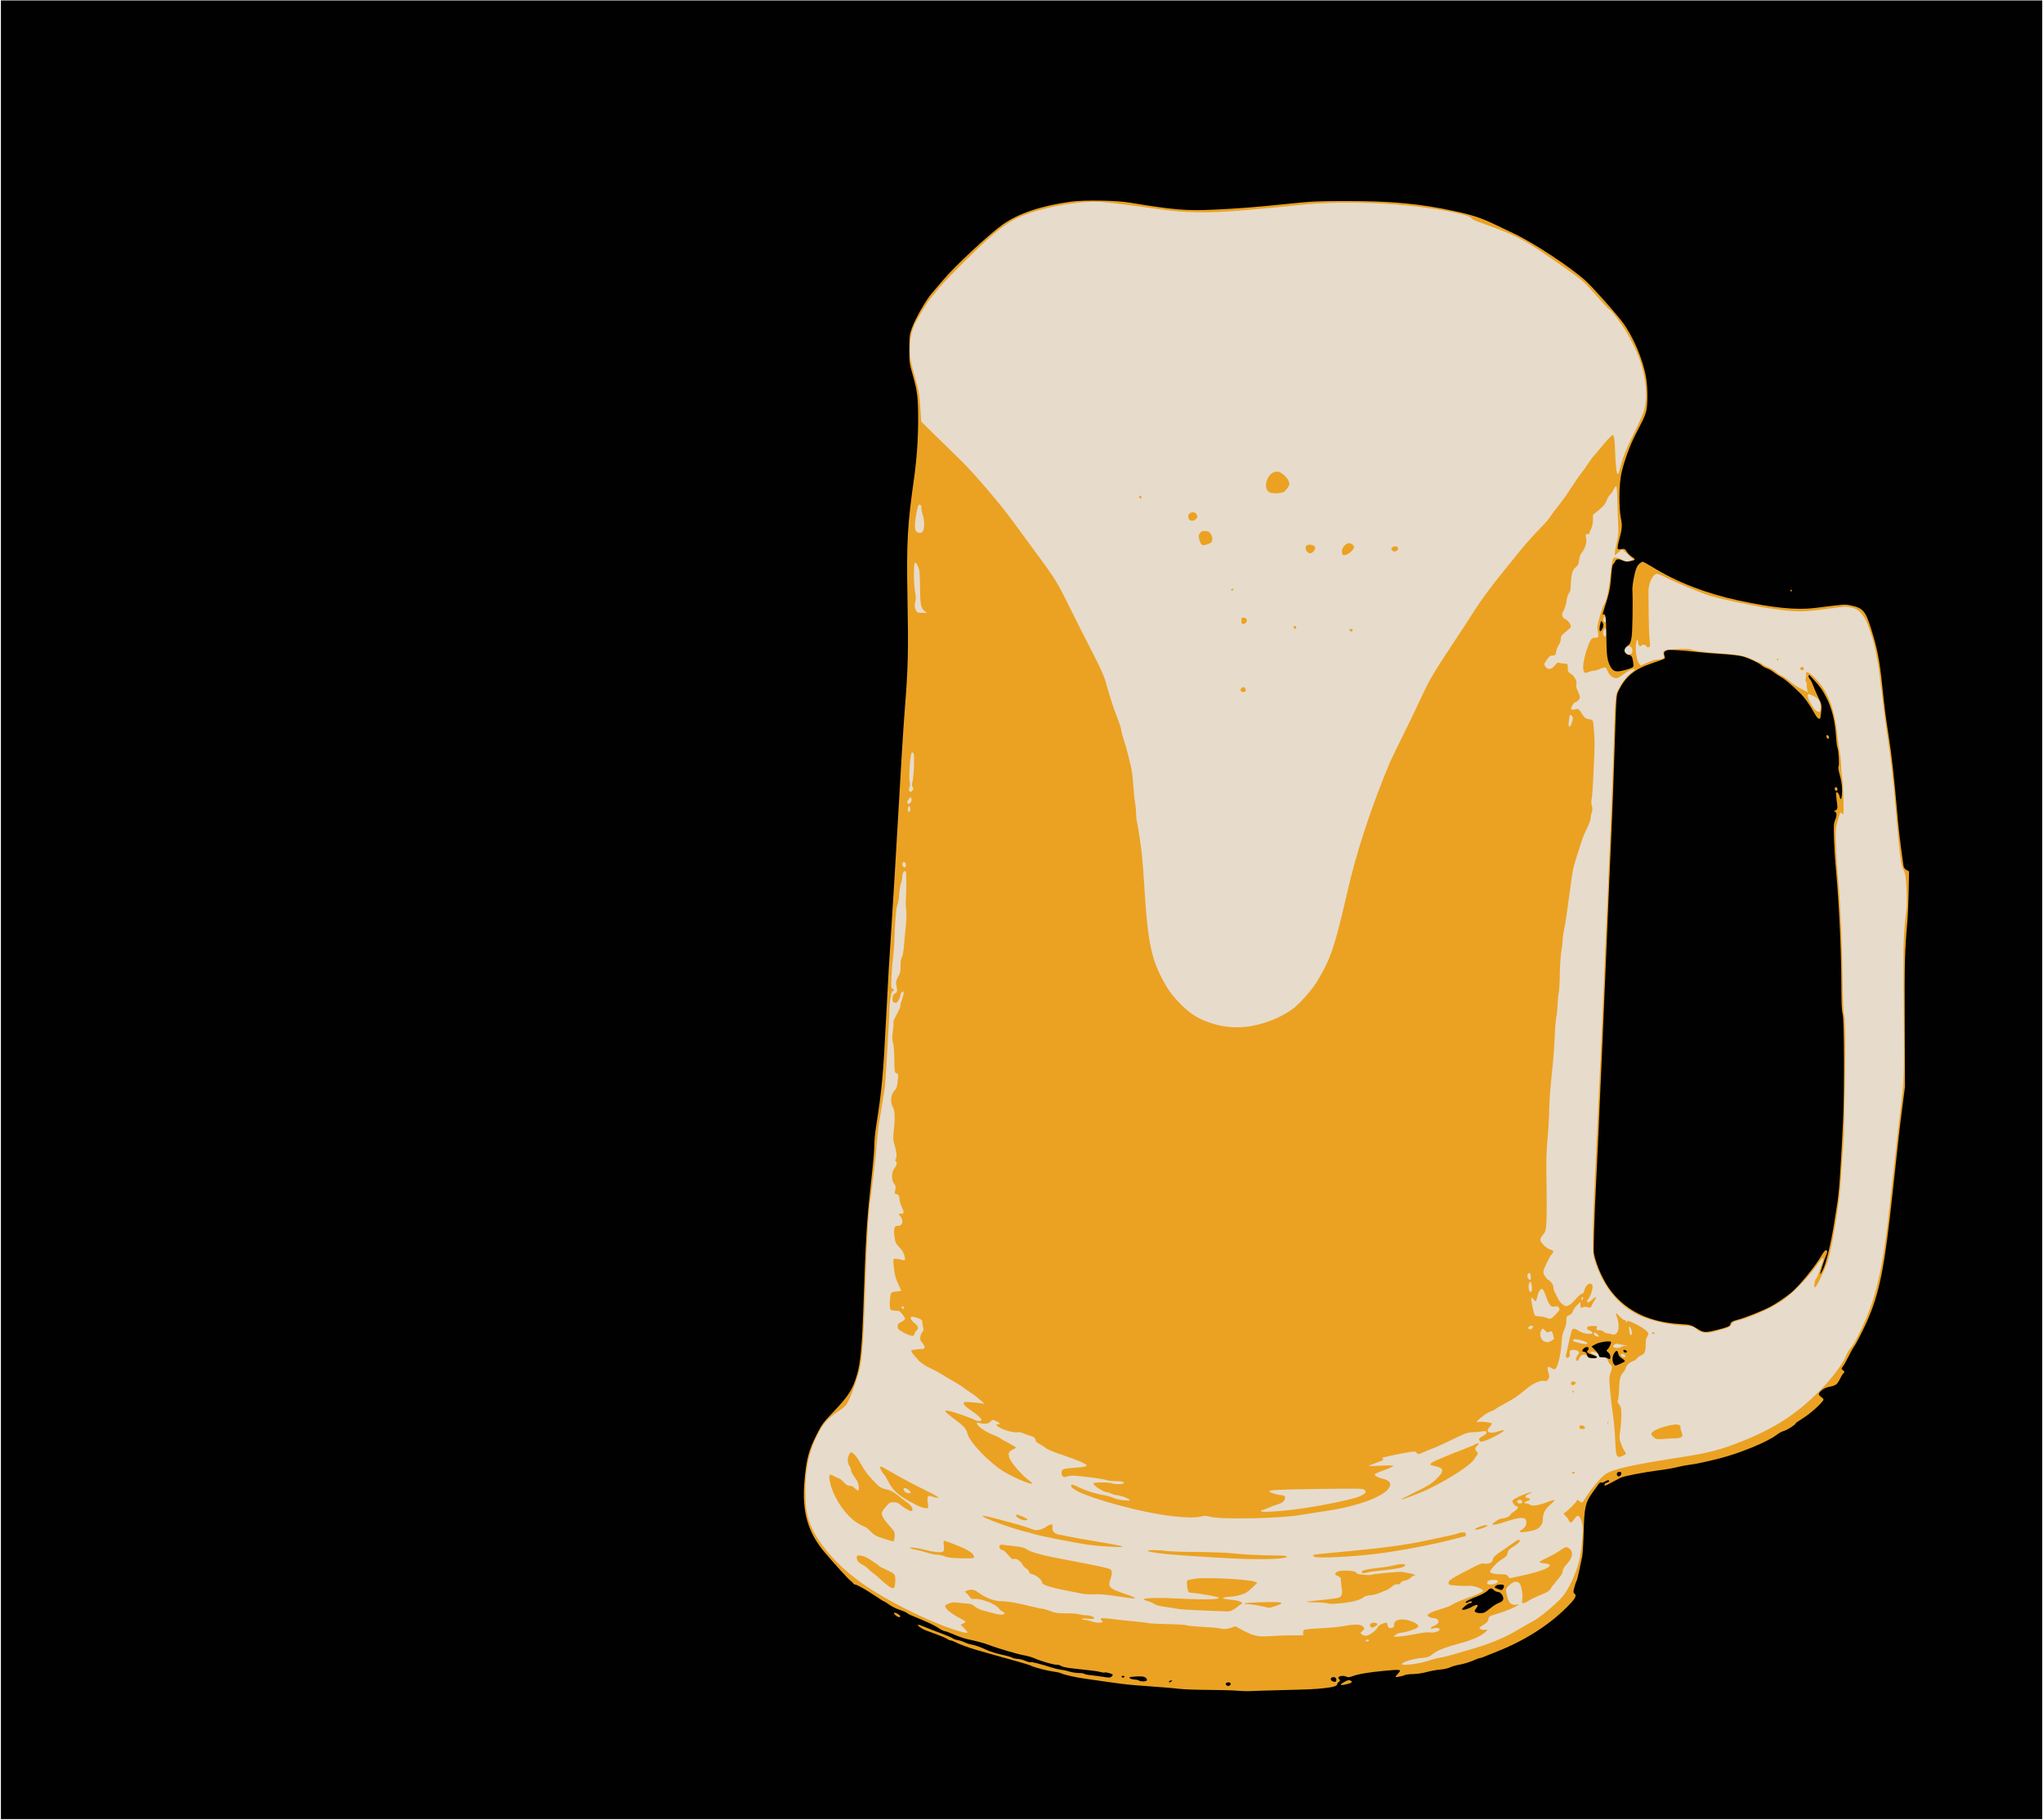
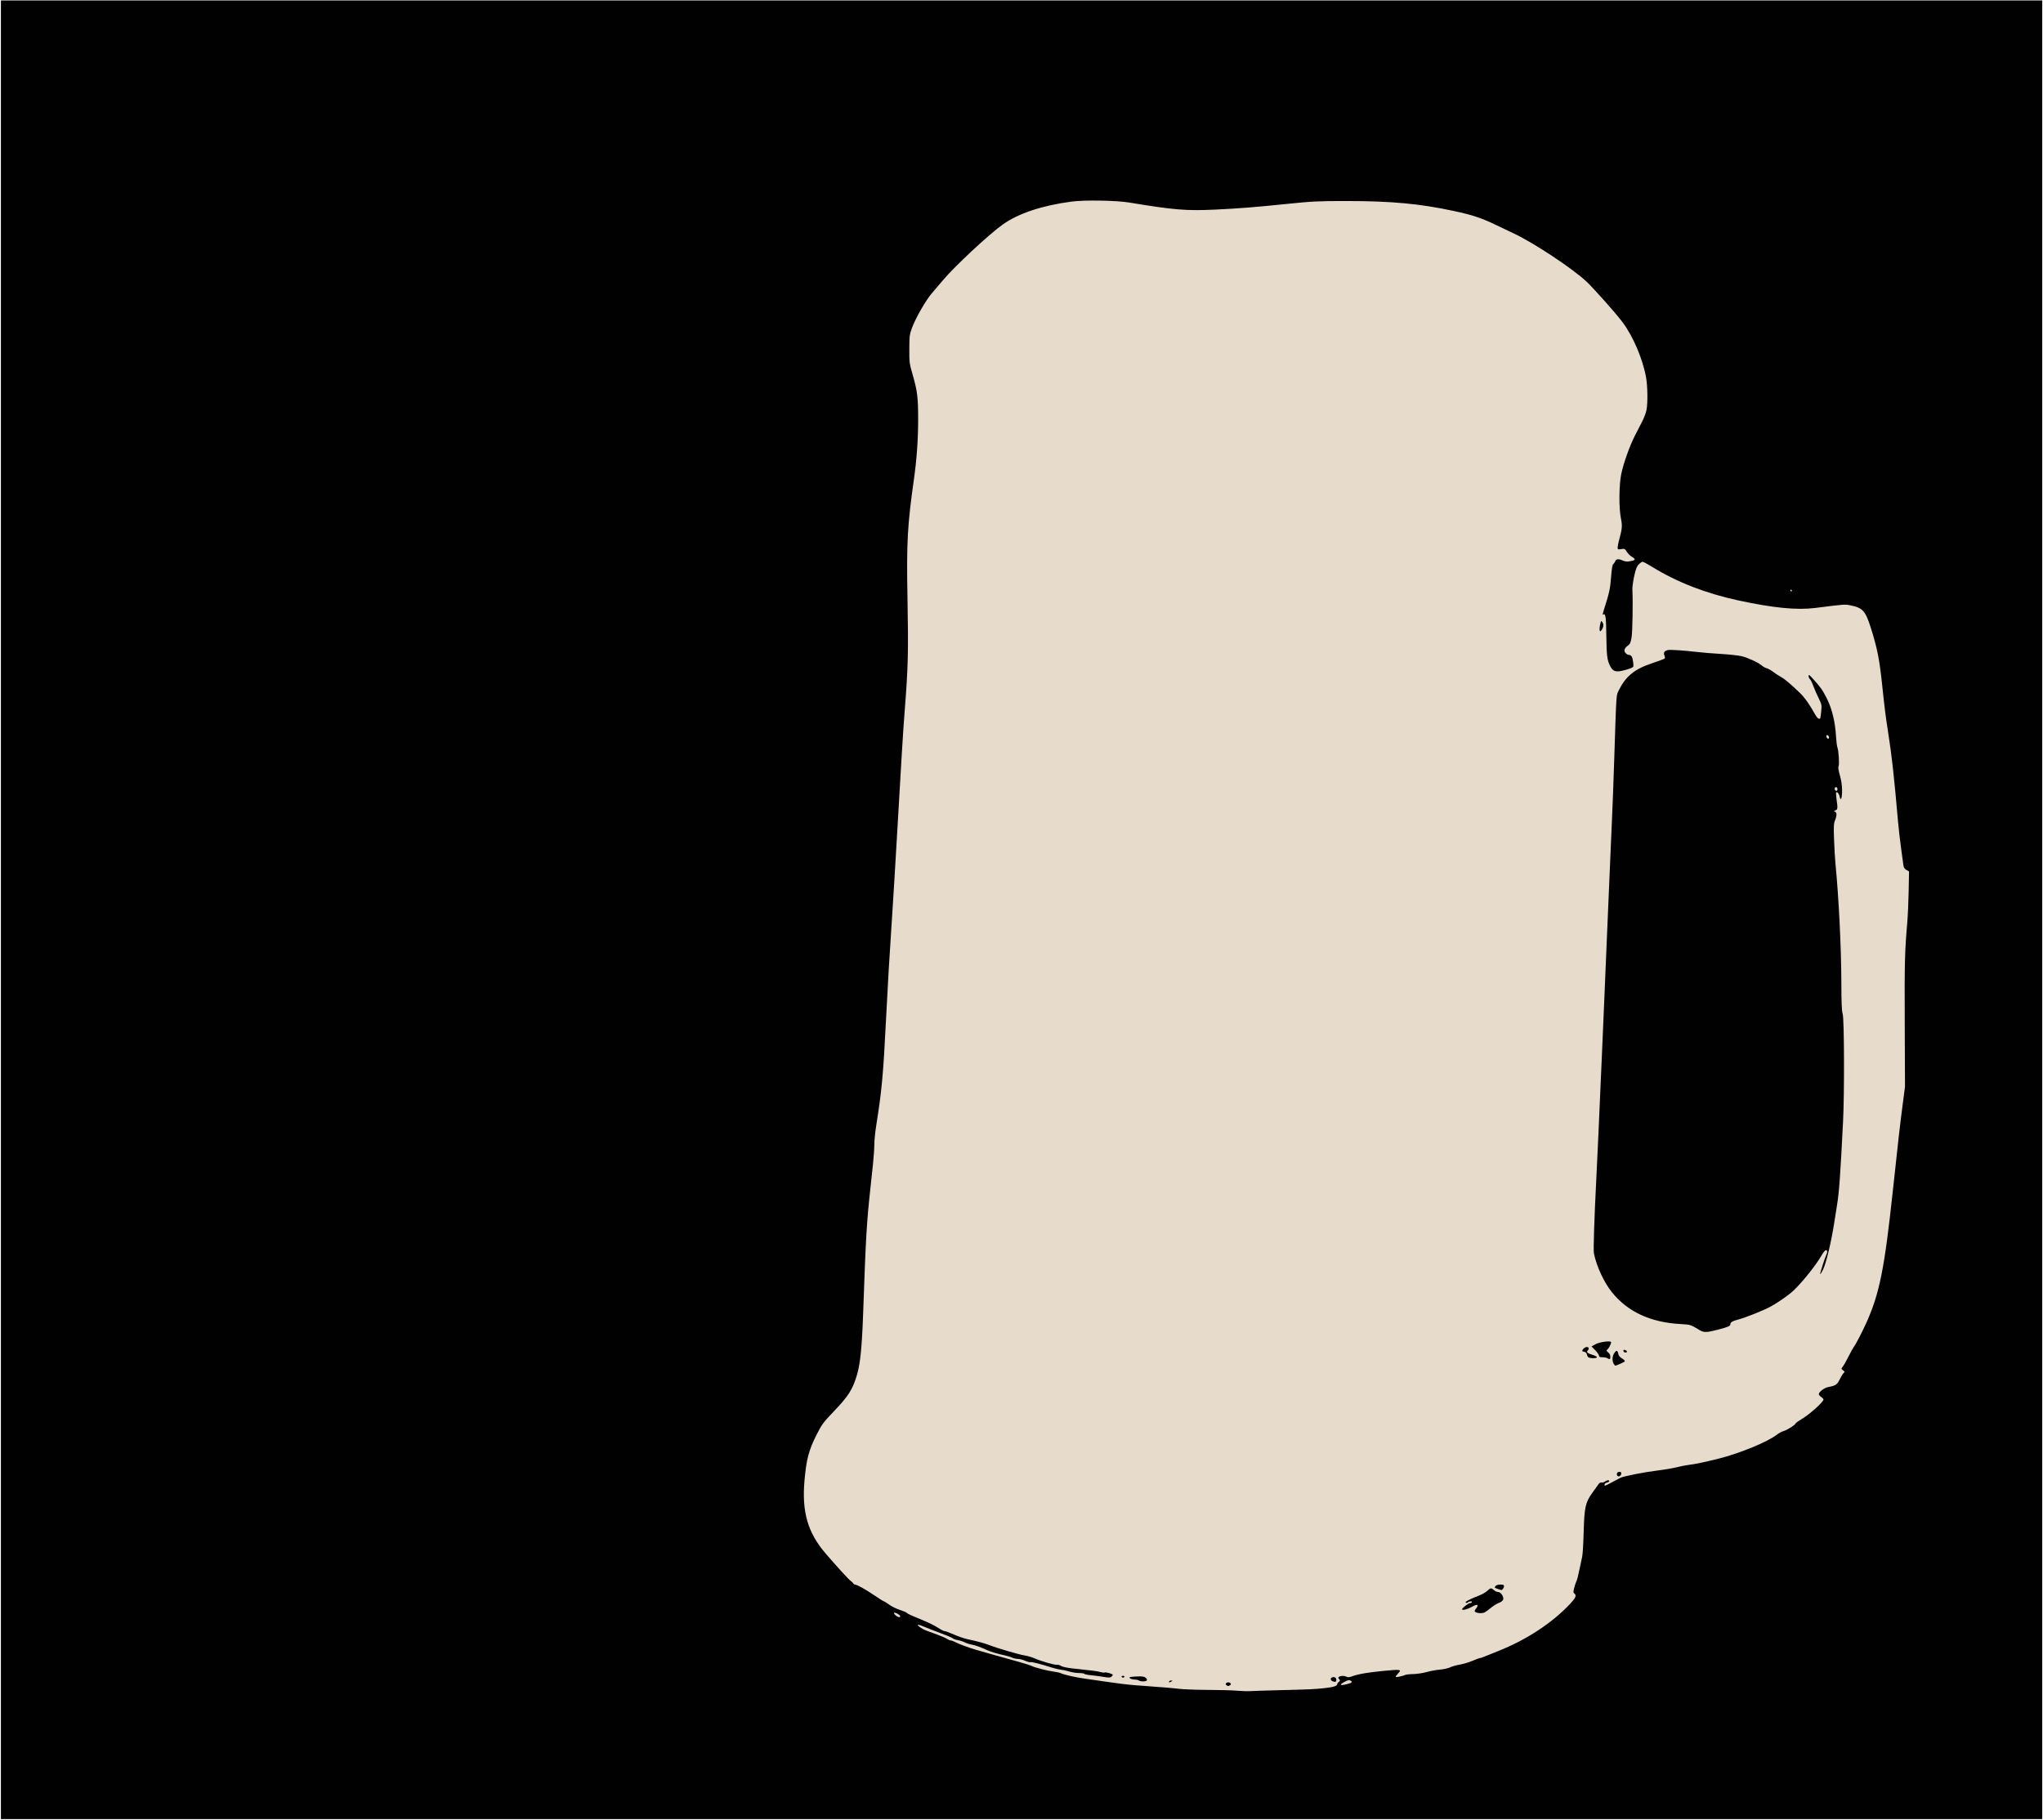
<svg xmlns="http://www.w3.org/2000/svg" xmlns:ns1="http://www.inkscape.org/namespaces/inkscape" xmlns:ns2="http://sodipodi.sourceforge.net/DTD/sodipodi-0.dtd" width="152.624mm" height="135.968mm" viewBox="0 0 152.624 135.968" version="1.1" id="svg6165" ns1:version="0.92.4 (5da689c313, 2019-01-14)" ns2:docname="Beer mug.svg">
  <title id="title6220">Beer mug</title>
  <defs id="defs6159" />
  <ns2:namedview id="base" pagecolor="#ffffff" bordercolor="#666666" borderopacity="1.0" ns1:pageopacity="0.0" ns1:pageshadow="2" ns1:zoom="0.28710773" ns1:cx="824.3874" ns1:cy="861.34893" ns1:document-units="mm" ns1:current-layer="layer1" showgrid="false" ns1:snap-global="false" fit-margin-top="0" fit-margin-left="0" fit-margin-right="0" fit-margin-bottom="0" ns1:window-width="1920" ns1:window-height="986" ns1:window-x="-11" ns1:window-y="-11" ns1:window-maximized="1" />
  <g ns1:label="Layer 1" ns1:groupmode="layer" id="layer1" transform="translate(316.397,-237.226)">
    <g id="g6218" transform="matrix(0.263,0,0,0.263,-233.117,274.964)" style="stroke-width:3.799">
      <g transform="translate(-433.161,8.315)" id="g6193" style="stroke-width:3.799">
        <g id="g6178" transform="translate(563.94,79.375)" style="stroke-width:3.799">
          <path style="fill:#e7dbcc;stroke-width:3.799" d="M -405.19,30.905 V -193.33 h 254 254 V 30.905 255.139 h -254 -254 z" id="path6184" ns1:connector-curvature="0" />
-           <path style="fill:#eba222;stroke-width:3.799" d="M -405.19,30.905 V -193.33 h 254 254 V 30.905 255.139 h -254 -254 z M -43.474,241.029 c 0.963,-0.23 2.213,-0.592 2.778,-0.805 0.565,-0.213 1.563,-0.462 2.218,-0.554 0.655,-0.092 1.965,-0.391 2.91,-0.665 0.946,-0.273 3.029,-0.871 4.63,-1.328 6.908,-1.972 10.857,-3.607 15.478,-6.405 1.091,-0.661 2.596,-1.51 3.343,-1.886 1.875,-0.944 6.814,-5.042 8.517,-7.068 1.697,-2.018 3.576,-5.964 4.656,-9.778 0.583,-2.058 1.254,-8.531 1.052,-10.15 -0.222,-1.781 -0.845,-3.129 -1.398,-3.022 -0.235,0.045 -0.709,0.518 -1.053,1.051 -0.657,1.015 -1.215,1.083 -1.501,0.182 -0.09,-0.282 -0.481,-0.817 -0.87,-1.189 -0.691,-0.66 -0.695,-0.683 -0.178,-0.984 0.761,-0.443 3.208,-2.882 3.363,-3.351 0.113,-0.341 0.204,-0.332 0.654,0.066 0.729,0.646 0.935,0.588 1.539,-0.432 1.524,-2.574 4.488,-6.16 5.898,-7.137 2.142,-1.484 7.342,-2.65 22.016,-4.936 7.536,-1.174 10.982,-2.09 17.049,-4.533 9.15,-3.685 15.249,-7.654 21.687,-14.114 3.571,-3.583 6.751,-7.805 7.675,-10.19 0.254,-0.655 0.731,-1.488 1.06,-1.852 0.984,-1.087 1.551,-2.077 3.261,-5.689 3.338,-7.052 5.007,-12.968 6.53,-23.151 0.359,-2.401 0.774,-5.437 0.922,-6.747 0.148,-1.31 0.632,-5.655 1.075,-9.657 1.581,-14.263 2.418,-21.629 2.976,-26.194 0.613,-5.012 0.668,-9.038 0.444,-32.544 -0.101,-10.619 0.057,-14.541 0.832,-20.637 0.154,-1.208 0.163,-3.589 0.024,-6.085 C 93.912,17.633 93.804,16.989 93.209,15.824 92.487,14.411 92.263,12.577 90.897,-3.094 90.242,-10.613 89.549,-16.577 88.653,-22.409 c -0.578,-3.762 -1.223,-8.792 -2.255,-17.595 -0.136,-1.164 -0.37,-2.712 -0.519,-3.44 -0.149,-0.728 -0.388,-1.978 -0.531,-2.778 -0.353,-1.976 -1.124,-4.605 -2.142,-7.302 -1.159,-3.07 -2.655,-4.676 -4.793,-5.146 -1.323,-0.291 -2.047,-0.256 -5.821,0.278 -8.044,1.137 -9.763,1.135 -17.539,-0.026 -4.248,-0.634 -13.832,-2.642 -16.471,-3.45 -2.545,-0.78 -9.846,-3.784 -12.524,-5.153 -1.249,-0.639 -2.521,-1.162 -2.825,-1.162 -1.139,0 -2.454,2.737 -2.415,5.027 0.011,0.655 0.041,3.691 0.067,6.747 0.026,3.056 0.151,6.298 0.277,7.204 0.204,1.457 0.176,1.668 -0.236,1.827 -0.3,0.115 -0.554,0.023 -0.712,-0.259 -0.266,-0.476 -1.15,-0.592 -1.402,-0.185 -0.301,0.487 -0.933,-0.051 -0.933,-0.795 0,-1.397 -0.456,-1.041 -0.617,0.483 -0.199,1.875 0.251,4.638 0.882,5.417 l 0.473,0.584 1.946,-0.855 c 1.071,-0.47 2.304,-0.856 2.74,-0.858 0.437,-0.002 1.061,-0.075 1.387,-0.162 0.525,-0.141 0.575,-0.278 0.43,-1.181 -0.145,-0.907 -0.093,-1.048 0.465,-1.255 0.345,-0.128 1.975,-0.301 3.621,-0.385 2.294,-0.117 3.252,-0.06 4.101,0.243 1.061,0.378 3.121,0.614 10.104,1.155 3.395,0.263 5.37,0.739 7.274,1.751 0.654,0.348 1.322,0.632 1.486,0.632 0.163,0 0.603,0.241 0.977,0.535 0.374,0.294 1.193,0.716 1.821,0.937 0.627,0.221 1.498,0.744 1.935,1.161 0.437,0.417 1.211,0.931 1.721,1.141 0.509,0.21 1.521,0.909 2.249,1.553 0.728,0.644 2.202,1.623 3.276,2.177 l 1.953,1.007 -0.182,-0.75 c -0.1,-0.412 -0.174,-1.069 -0.164,-1.46 0.009,-0.391 -0.095,-0.779 -0.231,-0.863 -0.149,-0.092 -0.156,-0.474 -0.017,-0.959 0.127,-0.443 0.17,-0.965 0.095,-1.16 -0.289,-0.752 0.488,-0.676 1.429,0.139 4.414,3.825 6.604,8.946 7.461,17.444 0.154,1.528 0.452,3.671 0.661,4.763 0.21,1.091 0.386,2.766 0.392,3.722 0.006,0.956 0.125,2.384 0.265,3.175 0.328,1.851 0.594,10.566 0.322,10.566 -0.114,0 -0.346,-0.139 -0.515,-0.309 -0.359,-0.359 -0.312,-0.463 -1.14,2.558 -0.528,1.925 -0.566,2.513 -0.42,6.482 0.088,2.401 0.276,5.616 0.419,7.144 0.818,8.78 1.336,19.65 1.485,31.169 0.07,5.418 0.232,9.547 0.384,9.831 0.144,0.27 0.305,2.555 0.356,5.079 0.102,5 -0.273,29.253 -0.482,31.179 -0.071,0.655 -0.31,3.989 -0.53,7.408 -0.445,6.914 -0.407,6.535 -1.318,12.965 -0.703,4.959 -1.659,9.927 -2.484,12.903 -0.627,2.263 -3.32,7.999 -3.756,7.999 -0.436,0 -0.152,-2.018 0.365,-2.6 0.216,-0.243 0.578,-1.038 0.803,-1.765 0.225,-0.728 0.599,-1.846 0.831,-2.486 0.787,-2.17 0.271,-1.959 -1.553,0.634 -2.496,3.547 -7.042,8.181 -9.876,10.067 -3.512,2.337 -9.61,4.987 -13.308,5.783 -0.364,0.078 -0.86,0.495 -1.102,0.926 -0.313,0.557 -0.772,0.874 -1.587,1.097 -0.631,0.172 -1.682,0.473 -2.337,0.669 -3.081,0.921 -4.659,0.726 -6.302,-0.777 -0.524,-0.48 -1.063,-0.585 -3.704,-0.727 -4.101,-0.22 -9.575,-1.559 -12.616,-3.086 -5.495,-2.758 -9.654,-7.849 -11.94,-14.614 -0.734,-2.172 -0.76,-2.425 -0.76,-7.408 0,-2.838 0.151,-8.315 0.336,-12.171 C 6.453,85.684 6.858,76.992 7.289,67.02 7.437,63.601 7.618,59.672 7.691,58.289 7.764,56.907 7.942,52.68 8.086,48.896 8.23,45.113 8.466,39.576 8.611,36.593 8.756,33.61 8.998,28.312 9.149,24.819 10.071,3.504 10.473,-6.116 10.601,-9.973 c 0.08,-2.401 0.197,-5.735 0.261,-7.408 0.064,-1.673 0.197,-5.841 0.297,-9.26 0.105,-3.6 0.319,-6.682 0.508,-7.32 0.562,-1.898 2.616,-4.886 4.148,-6.034 0.995,-0.746 1.273,-1.077 0.957,-1.14 -0.553,-0.11 -1.839,0.541 -3.363,1.703 -0.639,0.487 -1.389,0.886 -1.667,0.886 -0.981,0 -1.996,-0.764 -2.418,-1.819 -0.23,-0.575 -0.541,-1.122 -0.691,-1.215 -0.15,-0.093 -0.825,0.076 -1.5,0.374 -0.675,0.299 -1.514,0.543 -1.864,0.543 -0.35,0 -1.037,0.167 -1.526,0.372 -1.181,0.494 -1.475,0.167 -1.475,-1.64 0,-1.54 1.259,-5.993 2.073,-7.331 0.385,-0.633 0.666,-0.794 1.388,-0.794 0.988,0 1.004,-0.059 0.62,-2.306 -0.122,-0.712 0.064,-1.768 0.672,-3.832 0.462,-1.567 0.952,-2.983 1.088,-3.147 0.726,-0.875 1.392,-3.762 1.834,-7.952 0.263,-2.495 0.611,-4.784 0.773,-5.086 0.238,-0.445 0.456,-0.518 1.148,-0.385 0.47,0.09 1.171,0.384 1.557,0.654 0.814,0.568 1.159,0.598 2.303,0.199 l 0.835,-0.291 -1.523,-1.429 c -0.838,-0.786 -1.608,-1.429 -1.712,-1.429 -0.104,0 -0.61,0.37 -1.125,0.821 l -0.935,0.821 v -0.668 c 0,-0.367 0.249,-1.715 0.553,-2.995 0.443,-1.865 0.523,-2.828 0.403,-4.85 -0.082,-1.387 -0.182,-4.456 -0.222,-6.819 -0.044,-2.607 -0.177,-4.312 -0.337,-4.336 -0.146,-0.021 -0.503,0.45 -0.794,1.047 -0.291,0.597 -0.738,1.239 -0.994,1.425 -0.256,0.187 -0.685,0.922 -0.955,1.633 -0.377,0.996 -0.879,1.609 -2.181,2.664 l -1.691,1.37 v 1.448 c 0,0.82 -0.193,1.845 -0.446,2.364 -0.245,0.503 -0.512,1.131 -0.593,1.395 -0.081,0.264 -0.267,0.406 -0.414,0.315 -0.534,-0.33 -0.752,0.133 -0.498,1.056 0.304,1.102 -0.242,2.983 -1.195,4.115 -0.392,0.465 -0.671,1.234 -0.777,2.142 -0.137,1.163 -0.316,1.539 -1.001,2.1 -0.939,0.768 -1.287,2.047 -1.374,5.043 -0.035,1.192 -0.191,1.916 -0.484,2.249 -0.238,0.27 -0.497,0.908 -0.576,1.417 -0.297,1.92 -0.632,3.073 -1.098,3.785 -0.588,0.898 -0.251,1.907 0.768,2.294 0.588,0.224 1.471,1.466 1.471,2.07 0,0.131 -0.655,0.761 -1.455,1.399 -1.244,0.993 -1.455,1.29 -1.455,2.049 0,0.492 -0.261,1.254 -0.584,1.709 -0.321,0.451 -0.649,1.303 -0.728,1.893 -0.124,0.932 -0.233,1.076 -0.831,1.098 -0.908,0.035 -1.076,0.157 -1.947,1.413 -0.708,1.021 -0.72,1.094 -0.302,1.731 0.666,1.017 1.77,0.9 2.672,-0.283 0.577,-0.756 0.838,-0.91 1.288,-0.759 0.31,0.105 0.981,0.206 1.491,0.227 0.912,0.036 0.926,0.055 0.926,1.193 0,1.043 0.095,1.216 0.968,1.769 1.038,0.657 1.712,2.088 1.452,3.081 -0.08,0.307 0.01,0.865 0.202,1.239 0.191,0.375 0.482,1.092 0.646,1.593 0.263,0.806 0.231,0.984 -0.274,1.521 -0.315,0.335 -0.727,0.609 -0.916,0.609 -0.348,0 -1.151,1.303 -1.151,1.869 0,0.282 0.744,0.265 1.826,-0.044 0.226,-0.064 0.691,0.439 1.191,1.288 0.454,0.772 1.056,1.443 1.349,1.505 0.291,0.061 0.838,0.176 1.217,0.255 0.668,0.14 0.693,0.22 0.901,2.861 0.276,3.517 0.275,3.621 -0.075,11.713 -0.164,3.784 -0.408,7.318 -0.543,7.853 -0.16,0.637 -0.146,1.346 0.042,2.048 0.213,0.799 0.205,1.3 -0.032,1.955 -0.175,0.485 -0.319,1.231 -0.319,1.659 0,0.428 -0.484,1.729 -1.075,2.892 -0.591,1.163 -1.299,2.888 -1.573,3.834 -0.274,0.946 -0.738,2.434 -1.032,3.307 -0.915,2.719 -1.348,4.395 -1.605,6.198 -0.784,5.505 -1.112,7.874 -1.469,10.603 -0.219,1.673 -0.571,3.817 -0.782,4.763 -0.211,0.946 -0.39,2.256 -0.398,2.91 -0.008,0.655 -0.182,2.143 -0.387,3.307 -0.205,1.164 -0.398,4.022 -0.428,6.35 -0.03,2.328 -0.171,4.769 -0.314,5.424 -0.143,0.655 -0.289,2.143 -0.325,3.307 -0.036,1.164 -0.201,2.772 -0.366,3.572 -0.165,0.8 -0.364,3.241 -0.443,5.424 -0.078,2.183 -0.314,5.636 -0.523,7.673 -0.833,8.106 -0.955,9.69 -1.066,13.938 -0.064,2.427 -0.288,6.059 -0.498,8.07 -0.288,2.757 -0.348,5.772 -0.241,12.256 0.078,4.729 0.058,9.71 -0.044,11.067 -0.166,2.212 -0.265,2.559 -0.953,3.342 -0.422,0.481 -0.768,1.145 -0.768,1.475 0,0.758 1.892,2.545 2.938,2.775 0.832,0.183 0.99,0.669 0.381,1.175 -0.456,0.379 -2.163,3.801 -2.407,4.827 -0.123,0.518 0,0.957 0.441,1.587 0.336,0.479 0.728,0.918 0.871,0.976 0.648,0.263 1.48,1.389 1.48,2.003 0,0.372 0.109,0.884 0.242,1.137 0.133,0.253 0.551,1.114 0.93,1.915 0.435,0.919 1.013,1.66 1.57,2.011 0.858,0.541 0.905,0.543 1.782,0.085 0.495,-0.259 1.318,-1.009 1.827,-1.668 0.509,-0.658 1.253,-1.315 1.654,-1.46 0.426,-0.154 0.728,-0.461 0.729,-0.74 0,-0.262 0.237,-0.864 0.525,-1.337 0.54,-0.886 1.319,-1.116 1.792,-0.529 0.355,0.442 -0.294,2.939 -0.996,3.832 -1.067,1.357 -0.241,1.595 1.051,0.303 0.969,-0.969 1.356,-0.835 0.641,0.222 -0.274,0.405 -0.647,1.077 -0.83,1.494 -0.271,0.618 -0.442,0.725 -0.927,0.576 -0.744,-0.228 -0.976,-0.228 -1.72,6e-5 -0.534,0.164 -0.595,0.092 -0.595,-0.694 v -0.877 l -0.921,0.893 c -0.507,0.491 -1.048,1.279 -1.204,1.751 -0.193,0.583 -0.533,0.945 -1.063,1.13 -0.717,0.25 -0.78,0.375 -0.783,1.543 -0.003,0.769 -0.245,1.792 -0.618,2.593 -0.463,0.995 -0.657,2.011 -0.786,4.101 -0.195,3.187 -1.179,6.962 -1.849,7.094 -0.23,0.045 -0.718,-0.114 -1.084,-0.354 -1.012,-0.663 -1.242,-0.304 -0.789,1.224 0.36,1.211 0.357,1.4 -0.031,1.992 -0.305,0.465 -0.577,0.606 -0.944,0.49 -1.065,-0.338 -3.34,0.622 -5.199,2.194 -2.365,1.999 -3.736,2.931 -6.294,4.279 -1.164,0.614 -2.303,1.283 -2.531,1.488 -0.228,0.205 -0.823,0.512 -1.323,0.683 -0.862,0.295 -1.318,0.588 -3.162,2.034 -0.862,0.676 -1.06,1.262 -0.333,0.982 0.664,-0.255 3.777,0.129 3.777,0.466 0,0.157 -0.301,0.6 -0.67,0.984 -0.876,0.914 -0.645,1.579 0.548,1.579 0.484,0 1.156,-0.102 1.493,-0.226 1.137,-0.419 2.068,-0.579 2.068,-0.356 0,0.324 -4.168,2.535 -5.527,2.932 -0.958,0.28 -1.201,0.277 -1.385,-0.013 -0.346,-0.547 -0.148,-0.833 1.031,-1.49 0.768,-0.427 1.045,-0.73 0.934,-1.02 -0.124,-0.322 -0.368,-0.37 -1.111,-0.218 -0.524,0.107 -1.754,0.227 -2.733,0.266 -1.602,0.065 -2.172,0.264 -5.689,1.984 -2.15,1.051 -4.677,2.203 -5.617,2.558 -0.94,0.356 -2.213,0.877 -2.83,1.158 -1.362,0.62 -1.586,0.631 -1.89,0.087 -0.208,-0.371 -0.478,-0.387 -2.196,-0.13 -1.689,0.253 -6.19,1.185 -7.375,1.528 -0.322,0.093 -0.327,0.151 -0.03,0.334 0.433,0.267 0.132,0.442 -2.292,1.327 -0.91,0.332 -1.654,0.657 -1.654,0.721 0,0.065 1.548,0.033 3.44,-0.07 2.28,-0.124 3.44,-0.096 3.44,0.083 0,0.148 -1.042,0.645 -2.315,1.105 -3.053,1.102 -3.26,1.241 -2.588,1.754 0.287,0.218 1.001,0.515 1.587,0.658 1.689,0.413 2.381,0.867 2.47,1.618 0.236,2.009 -4.429,4.581 -11.457,6.318 -2.945,0.728 -4.477,1.01 -9.26,1.705 -1.455,0.212 -3.717,0.57 -5.027,0.796 -5.531,0.956 -22.1,1.288 -25.221,0.505 -1.358,-0.341 -1.908,-0.368 -2.693,-0.132 -2.708,0.811 -10.893,-0.081 -19.182,-2.091 -11.507,-2.79 -18.895,-5.68 -17.664,-6.91 0.117,-0.117 1.073,0.216 2.125,0.739 2.073,1.031 4.508,1.791 7.184,2.241 0.934,0.157 2.125,0.508 2.646,0.779 0.541,0.282 1.798,0.561 2.932,0.652 1.848,0.147 1.948,0.129 1.46,-0.265 -0.578,-0.466 -2.83,-1.2 -3.691,-1.202 -0.301,0 -0.888,-0.179 -1.305,-0.397 -0.417,-0.217 -0.953,-0.398 -1.191,-0.401 -1.103,-0.015 -4.34,-2.128 -3.914,-2.555 0.339,-0.339 4.427,-0.313 5.305,0.033 0.854,0.337 3.335,0.25 3.335,-0.117 0,-0.365 -0.786,-0.531 -2.518,-0.531 -0.925,0 -2.016,-0.131 -2.426,-0.29 -0.745,-0.29 -5.254,-0.926 -8.609,-1.215 -1.157,-0.099 -2.059,-0.037 -2.58,0.179 -1.011,0.419 -1.594,0.018 -1.594,-1.094 0,-0.987 0.474,-1.162 3.722,-1.368 2.74,-0.174 3.497,-0.353 3.349,-0.795 -0.112,-0.336 -2.814,-1.484 -6.145,-2.61 -3.582,-1.211 -4.972,-1.792 -5.556,-2.322 -0.291,-0.264 -1.035,-0.733 -1.654,-1.044 -0.717,-0.36 -1.124,-0.743 -1.124,-1.056 0,-0.614 -0.437,-0.986 -1.457,-1.241 -0.436,-0.109 -1.302,-0.423 -1.924,-0.698 -0.622,-0.275 -1.345,-0.432 -1.605,-0.35 -0.739,0.234 -3.207,-0.322 -4.738,-1.068 -1.445,-0.704 -1.78,-1.167 -0.844,-1.167 0.769,0 0.378,-0.502 -0.761,-0.978 -0.846,-0.353 -0.977,-0.352 -1.246,0.017 -0.529,0.724 -1.657,0.997 -2.824,0.683 -0.583,-0.157 -1.116,-0.228 -1.186,-0.158 -0.525,0.525 2.331,2.651 4.667,3.476 0.608,0.214 1.425,0.612 1.815,0.885 0.391,0.272 1.573,0.944 2.628,1.494 1.055,0.549 1.918,1.081 1.918,1.182 0,0.101 -0.42,0.383 -0.934,0.628 -1.17,0.558 -1.344,1.006 -0.908,2.327 0.43,1.303 3.522,4.896 5.361,6.23 0.992,0.719 1.25,1.024 0.924,1.091 -0.697,0.144 -5.927,-2.168 -8.146,-3.601 -4.194,-2.709 -9.394,-8.177 -10.033,-10.551 -0.406,-1.507 -1.085,-2.263 -3.899,-4.341 -2.63,-1.942 -3.035,-2.502 -1.612,-2.225 1.505,0.292 6.601,2.041 7.508,2.576 0.816,0.481 1.951,0.468 1.951,-0.023 0,-0.385 -1.06,-1.325 -3.03,-2.686 -1.369,-0.947 -1.997,-1.548 -1.997,-1.914 0,-0.505 0.116,-0.525 2.183,-0.369 1.201,0.09 2.54,0.235 2.977,0.322 l 0.794,0.157 -0.926,-0.811 c -1.672,-1.465 -1.819,-1.58 -2.965,-2.326 -0.625,-0.406 -1.647,-1.123 -2.272,-1.593 -0.625,-0.47 -1.935,-1.291 -2.91,-1.826 -0.975,-0.535 -2.401,-1.378 -3.167,-1.875 -0.766,-0.497 -2.274,-1.305 -3.351,-1.795 -1.2,-0.547 -2.402,-1.345 -3.104,-2.061 -1.58,-1.61 -2.398,-2.765 -2.091,-2.955 0.229,-0.142 2.053,-0.363 3.26,-0.396 0.671,-0.018 0.57,-0.814 -0.222,-1.732 -0.542,-0.628 -0.654,-0.98 -0.54,-1.686 0.079,-0.491 0.342,-1.111 0.584,-1.378 0.327,-0.361 0.383,-0.676 0.22,-1.224 -0.121,-0.406 -0.224,-1.077 -0.23,-1.49 -0.009,-0.655 -0.18,-0.817 -1.333,-1.258 -2.218,-0.848 -2.704,-0.103 -0.926,1.419 1.187,1.016 1.3,1.48 0.529,2.178 -0.291,0.263 -0.529,0.699 -0.529,0.967 0,0.778 -1.199,0.603 -3.083,-0.451 -1.476,-0.825 -1.679,-1.034 -1.679,-1.726 0,-0.566 0.167,-0.857 0.595,-1.036 0.779,-0.326 1.521,-0.925 1.521,-1.228 0,-0.133 -0.366,-0.685 -0.813,-1.228 -0.717,-0.87 -0.953,-0.986 -1.993,-0.986 -0.876,0 -1.228,-0.119 -1.367,-0.463 -0.241,-0.598 -0.229,-2.573 0.023,-3.818 0.193,-0.949 0.236,-0.979 1.644,-1.155 0.796,-0.099 1.447,-0.211 1.447,-0.247 0,-0.036 -0.4,-0.886 -0.888,-1.888 -0.656,-1.344 -0.969,-2.467 -1.197,-4.283 -0.17,-1.354 -0.232,-2.586 -0.139,-2.737 0.163,-0.265 1.004,-0.204 2.555,0.184 0.83,0.208 0.882,0.027 0.444,-1.55 -0.16,-0.578 -0.736,-1.452 -1.347,-2.045 -0.615,-0.597 -1.108,-1.347 -1.163,-1.769 -0.053,-0.403 -0.174,-1.12 -0.268,-1.592 -0.095,-0.472 -0.094,-1.276 0.002,-1.786 0.158,-0.841 0.257,-0.928 1.06,-0.928 1.324,0 1.673,-1.453 0.659,-2.742 l -0.548,-0.697 h 0.665 c 0.98,0 1.032,-0.324 0.302,-1.893 -0.362,-0.778 -0.662,-1.772 -0.665,-2.208 -0.008,-0.981 -0.241,-1.361 -0.925,-1.506 -0.305,-0.065 -0.484,-0.274 -0.424,-0.494 0.365,-1.315 0.324,-1.901 -0.169,-2.446 -0.823,-0.911 -0.783,-3.364 0.072,-4.379 0.674,-0.8 0.853,-1.735 0.387,-2.023 -0.175,-0.108 -0.167,-0.349 0.025,-0.706 0.338,-0.631 0.214,-1.841 -0.41,-4.028 -0.391,-1.37 -0.407,-1.907 -0.13,-4.417 0.361,-3.269 0.231,-5.441 -0.382,-6.376 -0.738,-1.127 -0.452,-3.589 0.524,-4.514 0.621,-0.589 0.738,-0.984 1.016,-3.449 0.127,-1.128 0.079,-1.29 -0.435,-1.48 -0.554,-0.205 -0.579,-0.367 -0.612,-3.893 -0.02,-2.19 -0.174,-4.125 -0.38,-4.782 -0.27,-0.862 -0.282,-1.529 -0.056,-3.052 0.159,-1.072 0.238,-2.183 0.174,-2.469 -0.064,-0.286 0.113,-0.936 0.393,-1.446 0.28,-0.509 0.648,-1.224 0.816,-1.587 0.169,-0.364 0.413,-0.868 0.543,-1.121 0.13,-0.253 0.236,-0.671 0.236,-0.93 0,-0.259 0.239,-1.124 0.531,-1.922 0.587,-1.604 0.528,-2.398 -0.138,-1.846 -0.217,0.18 -0.394,0.545 -0.394,0.813 0,0.798 -0.894,2.332 -1.323,2.27 -0.768,-0.111 -0.977,-0.43 -0.919,-1.397 0.045,-0.736 0.221,-1.061 0.712,-1.319 0.675,-0.353 0.712,-0.664 0.322,-2.634 -0.119,-0.602 0.028,-1.146 0.573,-2.117 0.613,-1.092 0.724,-1.578 0.675,-2.961 -0.032,-0.91 0.073,-1.9 0.234,-2.2 0.423,-0.79 0.539,-1.407 0.792,-4.216 0.125,-1.382 0.347,-3.843 0.494,-5.467 0.147,-1.625 0.183,-3.53 0.081,-4.233 -0.102,-0.704 -0.16,-1.696 -0.128,-2.206 0.185,-2.97 0.214,-8.24 0.047,-8.511 -0.364,-0.589 -1.031,0.296 -1.031,1.368 0,0.546 -0.163,1.395 -0.362,1.886 -0.199,0.491 -0.431,1.928 -0.515,3.194 -0.084,1.266 -0.322,2.635 -0.528,3.043 -0.341,0.674 -0.736,5.563 -0.85,10.531 -0.02,0.873 -0.168,2.659 -0.328,3.969 -0.16,1.31 -0.372,3.881 -0.471,5.715 -0.158,2.928 -0.128,3.354 0.247,3.497 0.52,0.199 0.566,0.709 0.064,0.709 -0.411,0 -0.962,3.583 -0.959,6.236 0.001,0.863 -0.116,3.296 -0.26,5.406 -0.144,2.11 -0.387,6.277 -0.54,9.26 -0.153,2.983 -0.395,6.138 -0.537,7.011 -0.143,0.873 -0.511,3.135 -0.82,5.027 -0.308,1.892 -0.657,3.975 -0.775,4.63 -0.118,0.655 -0.404,3.334 -0.636,5.953 -0.232,2.619 -0.54,5.715 -0.685,6.879 -0.145,1.164 -0.44,3.605 -0.656,5.424 -0.216,1.819 -0.445,3.486 -0.509,3.704 -0.299,1.022 -0.965,11.541 -1.205,19.05 -0.597,18.645 -0.896,23.832 -1.611,27.914 -0.36,2.056 -2.171,7.457 -3.237,9.657 -0.755,1.557 -1.046,1.863 -3.082,3.236 -2.951,1.99 -4.167,3.357 -5.767,6.484 -2.469,4.826 -3.495,9.561 -3.492,16.111 0.002,4.066 0.276,6.229 1.096,8.66 1.912,5.668 7.827,12.537 15.306,17.776 6.365,4.458 17.11,9.91 24.747,12.557 3.161,1.095 4.886,1.506 4.886,1.164 0,-0.119 -0.435,-0.662 -0.967,-1.207 l -0.967,-0.99 0.702,-0.32 c 0.386,-0.176 0.702,-0.396 0.702,-0.488 0,-0.092 -0.705,-0.54 -1.567,-0.996 -3.412,-1.802 -5.075,-3.533 -3.79,-3.943 0.255,-0.081 0.725,-0.273 1.046,-0.426 0.358,-0.171 1.175,-0.204 2.117,-0.085 0.844,0.106 2.09,0.229 2.771,0.273 0.9,0.058 1.44,0.27 1.984,0.779 0.411,0.385 1.343,0.866 2.071,1.071 4.239,1.189 5.158,1.391 5.786,1.271 0.861,-0.165 0.896,-0.538 0.081,-0.848 -0.338,-0.129 -0.802,-0.519 -1.03,-0.867 -0.836,-1.275 -5.161,-2.961 -6.999,-2.727 -0.683,0.087 -0.926,-0.026 -1.302,-0.606 -0.254,-0.392 -0.694,-0.878 -0.978,-1.08 -0.494,-0.352 -0.479,-0.383 0.336,-0.726 1,-0.42 1.947,-0.25 3.048,0.548 2.377,1.723 4.619,2.524 7.091,2.535 1.392,0.006 4.551,0.577 7.99,1.445 1.455,0.367 2.891,0.667 3.191,0.667 0.3,0 1.302,0.296 2.226,0.658 1.429,0.56 2.098,0.656 4.482,0.641 1.541,-0.009 3.218,0.111 3.726,0.268 0.508,0.157 1.364,0.285 1.901,0.285 1.188,0 2.334,0.405 2.334,0.825 0,0.221 -0.492,0.263 -1.72,0.149 -1.037,-0.097 -1.72,-0.059 -1.72,0.094 0,0.14 0.342,0.255 0.76,0.255 0.418,0 1.267,0.179 1.885,0.397 1.799,0.635 4.037,0.431 2.91,-0.265 -0.146,-0.09 -0.265,-0.292 -0.265,-0.449 0,-0.289 1.017,-0.23 5.689,0.334 1.164,0.14 3.345,0.367 4.846,0.503 1.501,0.136 2.96,0.321 3.242,0.411 0.282,0.09 2.707,0.205 5.388,0.257 2.681,0.052 5.092,0.206 5.357,0.343 0.265,0.136 2.149,0.324 4.187,0.417 2.037,0.093 4.38,0.302 5.206,0.464 1.255,0.246 1.736,0.221 2.921,-0.152 l 1.419,-0.446 1.973,1.057 c 3.105,1.663 4.63,2.004 7.785,1.74 1.46,-0.122 4.203,-0.227 6.095,-0.234 l 3.44,-0.012 -0.047,-0.707 c -0.029,-0.443 0.119,-0.777 0.397,-0.896 0.244,-0.104 2.408,-0.287 4.809,-0.406 2.401,-0.119 5.259,-0.396 6.35,-0.615 2.706,-0.542 4.725,-0.535 5.337,0.019 0.63,0.57 0.61,0.825 -0.111,1.438 -0.585,0.497 -0.587,0.512 -0.082,0.902 0.282,0.218 0.797,0.397 1.143,0.397 0.845,0 2.944,-1.475 3.252,-2.285 0.139,-0.366 0.65,-0.819 1.167,-1.035 1.318,-0.551 1.73,-0.491 1.73,0.249 0,0.697 0.597,1.052 1.36,0.81 0.33,-0.105 0.492,-0.408 0.492,-0.923 0,-1.44 2.172,-1.893 4.737,-0.987 1.756,0.62 2.49,1.282 1.985,1.787 -0.474,0.474 -3.086,1.337 -4.473,1.478 -0.861,0.088 -1.508,0.326 -1.852,0.684 l -0.529,0.549 1.852,-0.145 c 1.019,-0.08 3.09,-0.403 4.604,-0.717 1.809,-0.376 3.141,-0.514 3.889,-0.402 1.127,0.169 2.753,-0.358 2.753,-0.892 0,-0.366 -1.063,-0.538 -1.739,-0.281 -0.393,0.15 -0.685,0.139 -0.789,-0.029 -0.091,-0.147 0.319,-0.457 0.911,-0.689 1.248,-0.49 1.666,-1.315 0.937,-1.848 -0.264,-0.193 -0.763,-0.351 -1.108,-0.351 -0.716,0 -1.652,-0.438 -1.652,-0.773 0,-0.457 1.417,-1.129 3.785,-1.794 1.338,-0.376 2.791,-0.948 3.228,-1.271 0.437,-0.323 2.003,-1.022 3.48,-1.554 3.296,-1.185 5.044,-1.948 5.258,-2.295 0.281,-0.455 -2.752,-1.623 -3.822,-1.472 -0.522,0.074 -2.08,0.051 -3.462,-0.05 -2.454,-0.18 -2.514,-0.2 -2.514,-0.844 0,-0.701 0.59,-1.072 6.79,-4.272 2.183,-1.126 2.695,-1.293 3.507,-1.141 1.102,0.207 2.271,-0.392 2.271,-1.164 0,-0.568 0.683,-1.219 2.646,-2.522 0.8,-0.531 2.101,-1.44 2.889,-2.02 0.789,-0.58 1.601,-1.054 1.805,-1.054 0.813,0 0.115,0.934 -1.38,1.848 -1.266,0.773 -1.615,1.136 -1.756,1.822 -0.181,0.887 -0.515,1.235 -2.088,2.179 -0.942,0.565 -2.91,2.71 -2.91,3.171 0,0.441 1.3,0.769 3.045,0.769 1.427,0 1.749,0.088 2.086,0.569 l 0.399,0.569 3.387,-0.728 c 5.635,-1.211 8.707,-2.454 7.947,-3.214 -0.101,-0.101 -0.781,-0.241 -1.512,-0.311 -0.731,-0.07 -1.329,-0.228 -1.329,-0.351 0,-0.123 0.896,-0.637 1.992,-1.143 1.095,-0.506 2.53,-1.284 3.189,-1.728 2.331,-1.573 2.538,-1.63 3.356,-0.927 1.199,1.032 0.895,2.609 -0.876,4.529 -0.693,0.751 -1.046,1.382 -1.047,1.868 0,0.516 -0.475,1.282 -1.604,2.586 -0.882,1.019 -1.746,2.15 -1.919,2.514 -0.233,0.489 -0.951,0.916 -2.749,1.636 -1.338,0.536 -2.883,1.28 -3.433,1.654 -0.55,0.373 -1.207,0.679 -1.462,0.679 -0.392,0 -0.439,-0.172 -0.309,-1.124 0.203,-1.49 -0.312,-4.212 -0.877,-4.63 -0.796,-0.59 -1.749,-0.375 -2.817,0.637 -0.858,0.813 -0.996,1.092 -0.885,1.784 0.499,3.1 1.211,4.007 2.953,3.761 1.039,-0.147 1.022,-0.129 -0.655,0.735 -0.946,0.487 -2.791,1.214 -4.101,1.614 -3.088,0.944 -3.16,0.984 -3.261,1.838 -0.064,0.54 -0.422,0.933 -1.411,1.548 -1.228,0.763 -1.29,0.85 -0.84,1.184 0.277,0.205 0.798,0.299 1.213,0.218 0.983,-0.192 0.915,0.092 -0.243,1.016 -1.164,0.929 -3.914,2.082 -6.672,2.798 -3.948,1.025 -6.634,2.072 -7.827,3.049 -1.075,0.881 -1.357,0.975 -3.561,1.181 -2.484,0.233 -5.779,1.401 -5.114,1.812 0.419,0.259 3.46,-0.05 5.655,-0.574 z m -14.601,-10.122 c -0.518,-0.624 -0.082,-1.168 0.936,-1.168 1.173,0 1.252,0.596 0.152,1.145 -0.667,0.333 -0.828,0.336 -1.088,0.023 z m -47.342,-4.639 c -3.42,-0.118 -6.813,-0.333 -7.541,-0.478 -0.728,-0.145 -2.335,-0.398 -3.572,-0.562 -1.371,-0.182 -2.527,-0.495 -2.962,-0.801 -0.392,-0.276 -1.255,-0.648 -1.918,-0.825 -0.663,-0.177 -1.205,-0.404 -1.205,-0.504 0,-0.397 4.37,-0.515 9.393,-0.255 6.207,0.322 10.898,0.333 11.642,0.027 0.424,-0.174 0.45,-0.247 0.132,-0.367 -0.78,-0.295 -6.236,-1.229 -7.178,-1.229 -0.528,-2.4e-4 -1.078,-0.149 -1.223,-0.331 -0.335,-0.421 -0.588,-3.082 -0.309,-3.254 0.115,-0.071 1.08,-0.278 2.145,-0.459 2.741,-0.466 15.274,0.153 16.98,0.839 l 0.758,0.305 -1.547,1.486 c -1.267,1.217 -1.86,1.576 -3.271,1.979 -0.948,0.271 -2.26,0.501 -2.915,0.511 -0.655,0.01 -1.43,0.116 -1.721,0.234 -0.496,0.202 -0.488,0.225 0.132,0.365 0.364,0.082 1.435,0.222 2.381,0.312 1.702,0.161 3.17,0.838 2.422,1.116 -0.196,0.073 -0.743,0.472 -1.215,0.886 -0.93,0.817 -2.038,1.326 -2.745,1.261 -0.245,-0.022 -3.244,-0.137 -6.664,-0.255 z m 16.007,-1.306 c -1.31,-0.272 -2.907,-0.499 -3.55,-0.505 -0.643,-0.006 -1.098,-0.08 -1.013,-0.166 0.351,-0.351 10.115,-0.597 10.449,-0.264 0.101,0.101 0.009,0.295 -0.205,0.43 -0.367,0.232 -3.011,1.076 -3.208,1.024 -0.05,-0.013 -1.163,-0.247 -2.473,-0.519 z m 18.785,-0.795 c -0.582,-0.12 -2.12,-0.226 -3.418,-0.234 -1.298,-0.008 -2.304,-0.071 -2.236,-0.138 0.068,-0.068 2.066,-0.309 4.44,-0.536 2.374,-0.227 4.548,-0.537 4.831,-0.688 0.721,-0.386 0.96,-1.209 0.716,-2.468 -0.115,-0.594 -0.215,-1.564 -0.221,-2.156 -0.01,-0.956 -0.108,-1.119 -0.871,-1.455 -1.002,-0.441 -1.048,-0.779 -0.169,-1.234 1.23,-0.636 5.849,-0.276 5.417,0.423 -0.156,0.252 3.508,0.657 4.104,0.453 0.886,-0.303 8.128,-0.966 8.97,-0.821 2.695,0.463 3.697,0.733 3.558,0.957 -0.085,0.137 -0.248,0.192 -0.362,0.121 -0.114,-0.071 -0.486,0.168 -0.826,0.53 -0.354,0.376 -1.054,0.728 -1.636,0.821 -0.623,0.1 -1.125,0.364 -1.296,0.683 -0.194,0.362 -0.471,0.483 -0.911,0.399 -0.434,-0.083 -0.89,0.109 -1.454,0.612 -0.452,0.403 -1.198,0.873 -1.659,1.044 -0.461,0.171 -1.395,0.555 -2.076,0.853 -0.681,0.298 -1.785,0.565 -2.454,0.593 -0.756,0.032 -1.5,0.261 -1.969,0.608 -1.066,0.788 -3.188,1.346 -6.251,1.644 -2.963,0.288 -2.788,0.288 -4.228,-0.009 z m -59.796,-2.003 c -2.846,-0.427 -4.84,-0.59 -6.085,-0.498 -1.092,0.081 -2.666,-0.017 -3.836,-0.238 -8.63,-1.631 -11.113,-2.348 -11.113,-3.213 0,-0.636 -1.759,-2.084 -2.716,-2.236 -0.592,-0.094 -0.875,-0.308 -0.977,-0.737 -0.079,-0.333 -0.441,-0.75 -0.805,-0.927 -0.364,-0.178 -0.84,-0.697 -1.058,-1.154 -0.449,-0.94 -1.791,-1.788 -2.439,-1.539 -0.427,0.164 -0.595,0.029 -2.121,-1.701 -0.398,-0.451 -0.889,-0.82 -1.092,-0.82 -0.54,0 -1.048,-0.72 -0.857,-1.216 0.128,-0.333 0.385,-0.393 1.154,-0.268 0.544,0.089 2.047,0.269 3.34,0.402 1.612,0.165 2.568,0.401 3.043,0.751 1.35,0.995 4.533,1.83 12.864,3.373 5.67,1.05 9.977,1.964 10.782,2.287 0.868,0.348 0.943,1.09 0.298,2.981 -0.744,2.183 -0.288,2.637 4.133,4.112 2.626,0.876 3.501,1.359 2.368,1.307 -0.357,-0.016 -2.553,-0.316 -4.882,-0.665 z m -64.964,-3.075 c -0.619,-0.473 -1.554,-1.284 -2.079,-1.802 -0.525,-0.518 -1.371,-1.223 -1.88,-1.567 -0.509,-0.344 -1.176,-0.923 -1.481,-1.287 -0.305,-0.365 -1.07,-0.909 -1.7,-1.211 -1.146,-0.549 -1.798,-1.587 -1.494,-2.379 0.222,-0.579 2.308,-0.045 3.738,0.956 0.687,0.481 1.492,1.012 1.79,1.181 0.298,0.169 0.615,0.423 0.704,0.565 0.089,0.142 0.991,0.632 2.003,1.09 2.581,1.168 2.712,1.323 2.661,3.15 -0.069,2.459 -0.457,2.684 -2.261,1.304 z m 134.833,-3.608 c -0.337,-0.546 0.843,-0.904 4.145,-1.259 1.93,-0.207 4.123,-0.551 4.873,-0.765 2.328,-0.662 4.226,-0.391 2.758,0.395 -0.628,0.336 -3.316,0.772 -6.636,1.077 -1.382,0.127 -2.99,0.353 -3.572,0.502 -1.312,0.337 -1.39,0.34 -1.569,0.05 z m -34.547,-3.907 c -3.209,-0.11 -11.912,-0.631 -17.33,-1.037 -5.2,-0.39 -7.867,-0.737 -8.917,-1.158 -0.839,-0.337 3.054,-0.35 5.345,-0.018 0.946,0.137 4.815,0.264 8.599,0.282 3.952,0.018 8.437,0.197 10.541,0.42 3.238,0.343 6.418,0.488 13.073,0.595 1.055,0.017 1.918,0.133 1.918,0.257 0,0.662 -5.354,0.929 -13.229,0.66 z M -179.05,210.889 c -0.571,-0.255 -1.547,-0.464 -2.169,-0.464 -0.622,0 -2.008,-0.29 -3.08,-0.644 -1.072,-0.354 -2.515,-0.725 -3.208,-0.824 -0.693,-0.099 -1.331,-0.295 -1.419,-0.437 -0.203,-0.328 2.465,-0.013 4.266,0.504 2.106,0.604 4.417,0.863 4.986,0.559 0.436,-0.233 0.481,-0.463 0.336,-1.698 -0.092,-0.785 -0.07,-1.428 0.048,-1.428 0.417,0 4.589,1.598 5.952,2.28 1.685,0.843 2.568,1.623 2.568,2.268 0,0.452 -0.256,0.482 -3.622,0.418 -2.77,-0.052 -3.866,-0.178 -4.659,-0.533 z m 104.861,0.075 c -0.214,-0.135 -0.308,-0.327 -0.209,-0.426 0.192,-0.192 0.909,-0.27 11.987,-1.308 8.232,-0.771 14.494,-1.649 19.964,-2.798 7.557,-1.587 8.344,-1.766 9.079,-2.06 0.41,-0.164 1.094,-0.297 1.521,-0.297 0.6,0 0.777,0.12 0.777,0.529 0,0.291 -0.044,0.529 -0.097,0.529 -0.053,0 -1.452,0.36 -3.109,0.8 -5.988,1.591 -15.175,3.346 -21.93,4.191 -7.442,0.93 -17.127,1.383 -17.984,0.84 z m -59.539,-2.933 c -1.673,-0.107 -3.936,-0.335 -5.027,-0.508 -4.478,-0.708 -13.202,-2.435 -14.684,-2.907 -0.873,-0.278 -2.004,-0.587 -2.514,-0.687 -1.606,-0.316 -5.836,-1.686 -9.061,-2.934 -4.957,-1.918 -4.306,-2.158 1.521,-0.559 1.601,0.439 3.387,0.917 3.969,1.062 1.391,0.346 4.554,1.357 5.556,1.776 0.987,0.412 2.51,0.053 3.967,-0.935 1.211,-0.822 1.679,-0.71 1.521,0.362 -0.151,1.027 0.621,1.82 1.972,2.028 0.554,0.085 1.797,0.33 2.762,0.543 0.965,0.214 3.585,0.687 5.821,1.052 11.163,1.823 12.119,2.211 4.198,1.707 z m -62.706,-2.179 c -2.16,-0.707 -2.688,-1.002 -3.753,-2.094 -0.682,-0.699 -1.386,-1.271 -1.564,-1.271 -0.178,0 -1.049,-0.432 -1.935,-0.959 -3.306,-1.969 -6.734,-6.841 -7.843,-11.149 -0.473,-1.836 -0.461,-2.708 0.035,-2.708 0.126,0 0.652,0.238 1.17,0.529 0.518,0.291 1.076,0.529 1.239,0.529 0.163,0 0.737,0.476 1.274,1.058 0.719,0.779 1.185,1.058 1.765,1.058 0.499,0 1.017,0.243 1.41,0.661 0.943,1.004 1.297,0.86 1.135,-0.463 -0.076,-0.618 -0.304,-1.363 -0.507,-1.654 -1.263,-1.81 -1.687,-2.558 -1.687,-2.979 0,-0.262 -0.161,-0.71 -0.357,-0.997 -0.197,-0.287 -0.431,-0.827 -0.522,-1.199 -0.214,-0.883 0.271,-2.616 0.787,-2.814 0.587,-0.225 1.724,1.06 2.946,3.329 1.061,1.971 2.418,3.696 4.492,5.71 0.893,0.867 1.449,1.162 2.671,1.414 1.18,0.244 1.92,0.621 3.143,1.603 0.88,0.706 2.152,1.681 2.827,2.165 1.185,0.851 1.713,1.77 1.352,2.354 -0.201,0.325 -2.251,-0.761 -3.365,-1.783 -0.501,-0.459 -1.038,-0.66 -1.819,-0.681 -1.004,-0.026 -1.217,0.091 -2.266,1.25 -0.637,0.703 -1.158,1.537 -1.158,1.853 0,0.839 0.742,2.041 2.327,3.771 1.343,1.466 1.398,1.583 1.323,2.845 -0.043,0.724 -0.197,1.345 -0.343,1.38 -0.146,0.035 -1.396,-0.306 -2.778,-0.759 z m 180.71,-2.016 c 0,-0.16 0.091,-0.291 0.201,-0.291 0.111,0 0.527,-0.302 0.926,-0.672 0.518,-0.48 0.725,-0.931 0.725,-1.578 0,-1.744 -1.392,-1.763 -6.459,-0.09 -1.297,0.428 -2.604,0.743 -2.906,0.7 -0.463,-0.067 -0.366,-0.213 0.624,-0.939 0.675,-0.495 1.492,-0.86 1.927,-0.86 0.848,0 2.316,-0.673 2.316,-1.061 0,-0.14 0.476,-0.569 1.058,-0.954 1.056,-0.699 1.4,-1.424 0.676,-1.424 -0.421,0 -1.206,-0.983 -1.206,-1.51 0,-0.388 1.906,-1.401 4.062,-2.158 1.541,-0.542 1.878,-0.369 0.442,0.226 -0.973,0.403 -1.043,0.995 -0.13,1.109 0.91,0.114 0.833,0.567 -0.139,0.819 -0.937,0.243 -1.06,0.72 -0.186,0.72 0.335,0 0.751,0.142 0.925,0.316 0.503,0.503 2.397,0.257 4.644,-0.605 1.142,-0.438 2.197,-0.756 2.344,-0.707 0.147,0.049 -0.398,0.657 -1.211,1.352 -1.548,1.322 -2.022,2.319 -2.135,4.486 -0.073,1.399 -1.27,2.563 -2.97,2.889 -2.418,0.464 -3.528,0.537 -3.528,0.234 z m 0.599,-8.122 c 0.292,-0.292 -0.122,-0.9 -0.612,-0.9 -0.557,0 -0.889,0.406 -0.649,0.794 0.179,0.289 1.008,0.359 1.261,0.106 z m -13.299,7.425 c 0,-0.311 2.527,-1.201 3.16,-1.113 0.604,0.083 0.54,0.155 -0.602,0.674 -1.181,0.537 -2.558,0.773 -2.558,0.439 z m -129.58,-3.03 c -0.814,-0.497 -1.144,-1.061 -0.619,-1.061 0.591,0 3.173,1.151 3.045,1.357 -0.249,0.403 -1.537,0.246 -2.426,-0.296 z m -29.102,-3.791 c -4.686,-2.39 -6.519,-3.863 -7.736,-6.216 -0.55,-1.064 -1.229,-2.195 -1.507,-2.514 -0.669,-0.765 -1.273,-1.994 -1.077,-2.19 0.086,-0.086 0.671,0.137 1.301,0.495 0.63,0.358 2.514,1.427 4.188,2.377 1.673,0.949 4.948,2.654 7.276,3.787 2.538,1.236 4.043,2.103 3.758,2.166 -0.261,0.058 -0.845,-0.024 -1.296,-0.181 -1.748,-0.609 -1.896,-0.486 -1.717,1.434 l 0.161,1.72 -0.85,-0.018 c -0.467,-0.01 -1.593,-0.397 -2.501,-0.86 z m -1.656,-3.579 c 0,-0.291 -0.8,-0.974 -1.381,-1.18 -0.666,-0.236 -0.86,0.299 -0.324,0.891 0.46,0.508 1.705,0.719 1.705,0.289 z m 139.435,1.933 c 0,-0.069 1.339,-0.779 2.977,-1.578 4.62,-2.255 5.539,-2.812 6.981,-4.233 2.204,-2.172 2.129,-3.068 -0.299,-3.572 -2.518,-0.523 -2.232,-0.737 4.762,-3.578 1.31,-0.532 3.155,-1.255 4.101,-1.608 0.946,-0.352 2.055,-0.83 2.466,-1.061 0.947,-0.533 1.247,-0.266 0.492,0.438 -0.694,0.647 -0.719,0.978 -0.124,1.635 0.308,0.34 0.371,0.608 0.198,0.841 -0.139,0.188 -0.584,0.838 -0.987,1.444 -0.877,1.317 -4.646,3.939 -9.453,6.574 -3.193,1.751 -4.806,2.487 -8.467,3.864 -2.345,0.882 -2.646,0.977 -2.646,0.832 z m 48.469,-7.551 c 0.052,-0.156 0.208,-0.284 0.346,-0.284 0.138,0 0.294,0.128 0.346,0.284 0.052,0.156 -0.104,0.284 -0.346,0.284 -0.243,0 -0.398,-0.128 -0.346,-0.284 z M 11.805,182.138 c -0.149,-0.278 -0.325,-1.796 -0.391,-3.373 -0.156,-3.731 -0.36,-6.001 -0.819,-9.085 -0.205,-1.382 -0.516,-4.142 -0.69,-6.132 -0.283,-3.229 -0.269,-3.743 0.124,-4.771 0.553,-1.447 0.553,-1.903 0.003,-2.359 -0.241,-0.2 -0.6,-0.75 -0.797,-1.223 -0.32,-0.766 -0.474,-0.86 -1.414,-0.86 -0.848,0 -1.055,-0.096 -1.055,-0.487 0,-0.514 -0.995,-1.101 -1.865,-1.101 -0.778,0 -0.622,0.387 0.327,0.812 1.308,0.587 1.256,1.04 -0.12,1.04 -0.845,0 -1.308,-0.151 -1.662,-0.542 -0.729,-0.806 -1.752,-0.587 -2.219,0.476 -0.414,0.941 -0.741,1.088 -0.988,0.444 -0.089,-0.232 0.107,-0.777 0.444,-1.232 0.58,-0.785 0.585,-0.83 0.117,-1.172 -0.641,-0.469 -2.141,-0.459 -2.323,0.016 -0.078,0.204 -0.083,0.6 -0.01,0.878 0.177,0.676 -0.633,1.4 -0.965,0.863 -0.125,-0.202 -0.187,-0.432 -0.138,-0.512 0.049,-0.08 0.408,-1.692 0.797,-3.582 0.389,-1.89 0.834,-3.59 0.989,-3.776 0.33,-0.398 1.085,-0.213 2.127,0.521 0.938,0.661 3.636,0.986 3.636,0.438 0,-0.207 -0.367,-0.514 -0.816,-0.684 -0.564,-0.213 -0.788,-0.454 -0.725,-0.781 0.073,-0.379 0.371,-0.479 1.496,-0.502 1.346,-0.028 1.398,-0.003 1.249,0.591 -0.141,0.561 -0.068,0.62 0.762,0.62 0.505,0 1.013,0.164 1.13,0.364 0.116,0.2 0.628,0.426 1.138,0.502 0.509,0.076 1.183,0.221 1.497,0.322 0.401,0.13 0.735,0.02 1.124,-0.369 0.67,-0.67 0.741,-2.748 0.149,-4.39 -0.571,-1.586 -0.485,-1.647 0.628,-0.441 0.56,0.606 1.215,1.102 1.455,1.102 0.241,0 0.446,0.208 0.456,0.463 0.017,0.423 0.034,0.424 0.198,0.02 0.16,-0.394 0.395,-0.343 2.116,0.455 2.175,1.009 4.017,2.353 4.017,2.931 0,0.211 -0.175,0.651 -0.389,0.977 -0.214,0.326 -0.382,1.126 -0.375,1.777 0.027,2.287 -0.251,3.046 -1.245,3.405 -0.496,0.179 -1.018,0.542 -1.159,0.807 -0.141,0.264 -0.707,0.66 -1.257,0.881 -1.141,0.457 -1.778,1.09 -2.057,2.045 -0.106,0.364 -0.464,0.959 -0.794,1.323 -0.745,0.82 -0.96,1.829 -1.061,4.989 -0.044,1.361 -0.203,2.599 -0.354,2.75 -0.19,0.19 -0.075,0.536 0.372,1.122 0.566,0.742 0.646,1.121 0.646,3.057 0,1.216 -0.143,3.198 -0.317,4.405 -0.283,1.954 -0.265,2.348 0.161,3.586 0.263,0.765 0.704,1.713 0.979,2.107 0.642,0.919 0.642,0.916 -0.28,1.393 -1.036,0.536 -1.526,0.509 -1.853,-0.102 z m 2.493,-28.056 c 0.197,-0.318 -0.836,-0.889 -1.201,-0.663 -0.182,0.112 -0.169,0.292 0.038,0.541 0.356,0.429 0.936,0.49 1.163,0.122 z m -1.315,-2.659 c 0.09,-0.146 0.603,-0.279 1.14,-0.296 0.949,-0.03 0.941,-0.037 -0.257,-0.239 -0.678,-0.114 -1.458,-0.28 -1.734,-0.367 -0.608,-0.193 -1.553,0.438 -1.291,0.862 0.231,0.374 1.916,0.405 2.141,0.04 z m -9.542,-1.031 c 0.284,-0.459 -3.491,-1.52 -3.912,-1.099 -0.386,0.386 -0.101,0.571 1.474,0.952 1.729,0.419 2.251,0.45 2.438,0.146 z M 6.766,148.42 c 0,-0.323 -1.079,-1.25 -1.297,-1.115 -0.369,0.228 -0.075,0.887 0.46,1.028 0.639,0.169 0.837,0.19 0.837,0.086 z m 9.366,-0.658 c 0.197,-0.318 -0.411,-2.16 -0.712,-2.16 -0.143,0 -0.181,0.361 -0.088,0.827 0.091,0.455 0.165,0.991 0.165,1.191 0,0.399 0.418,0.493 0.634,0.143 z m 6.124,29.27 c -0.517,-0.445 -0.706,-0.8 -0.589,-1.106 0.468,-1.22 6.997,-3.099 7.967,-2.294 0.225,0.187 0.352,0.433 0.282,0.546 -0.07,0.114 0.055,0.723 0.278,1.355 0.374,1.061 0.37,1.174 -0.052,1.483 -0.252,0.184 -0.893,0.335 -1.425,0.335 -0.532,0 -2.032,0.076 -3.333,0.168 -2.256,0.16 -2.401,0.137 -3.128,-0.487 z M 1.21,174.159 c 0,-0.44 0.142,-0.53 0.725,-0.463 0.437,0.051 0.76,0.267 0.813,0.547 0.068,0.36 -0.094,0.463 -0.725,0.463 -0.645,0 -0.813,-0.113 -0.813,-0.547 z m 7.958,-1.195 c 0.013,-0.308 0.075,-0.371 0.16,-0.16 0.076,0.191 0.067,0.419 -0.021,0.507 -0.088,0.088 -0.15,-0.068 -0.139,-0.347 z m -9.943,-8.842 c -0.09,-0.146 -0.037,-0.265 0.117,-0.265 0.154,0 0.28,0.119 0.28,0.265 0,0.146 -0.052,0.265 -0.117,0.265 -0.064,0 -0.19,-0.119 -0.28,-0.265 z m -0.397,-2.363 c 0,-0.412 0.169,-0.548 0.681,-0.548 0.868,0 0.791,0.885 -0.088,1.011 -0.45,0.064 -0.593,-0.047 -0.593,-0.463 z m 23.019,-14.306 c 0,-0.146 0.112,-0.265 0.249,-0.265 0.137,0 0.323,0.119 0.412,0.265 0.09,0.146 -0.022,0.265 -0.249,0.265 -0.227,0 -0.412,-0.119 -0.412,-0.265 z M 64.246,-40.855 c -0.534,-0.191 -0.379,-0.868 0.198,-0.868 0.291,0 0.529,0.172 0.529,0.381 0,0.46 -0.28,0.648 -0.728,0.487 z m -6.945,-2.985 c 0,-0.146 0.126,-0.265 0.28,-0.265 0.154,0 0.207,0.119 0.117,0.265 -0.09,0.146 -0.216,0.265 -0.28,0.265 -0.064,0 -0.117,-0.119 -0.117,-0.265 z m -115.888,278.606 c 0,-0.146 -0.172,-0.265 -0.381,-0.265 -0.21,0 -0.455,0.119 -0.545,0.265 -0.09,0.146 0.082,0.265 0.381,0.265 0.3,0 0.545,-0.119 0.545,-0.265 z m 36.193,-16.29 c 0.794,-0.556 0.51,-0.908 -0.733,-0.908 -1.363,0 -1.858,0.219 -1.858,0.822 0,0.403 0.195,0.501 0.999,0.501 0.55,0 1.266,-0.187 1.592,-0.415 z M -80.944,197.72 c 6.006,-0.635 17.402,-2.873 19.692,-3.866 1.737,-0.753 2.069,-1.187 1.41,-1.846 -0.402,-0.402 -1.483,-0.425 -12.623,-0.269 -12.159,0.17 -14.432,0.282 -14.432,0.71 0,0.292 2.514,1.041 3.496,1.041 1.757,0 1.062,2.062 -0.859,2.548 -0.65,0.164 -1.859,0.611 -2.686,0.992 -0.827,0.381 -1.691,0.694 -1.918,0.694 -0.228,0 -0.414,0.119 -0.414,0.265 0,0.407 2.802,0.317 8.334,-0.269 z m 74.159,-48.07 c 0.395,-0.247 0.742,-0.459 0.771,-0.472 0.029,-0.012 -0.075,-0.525 -0.231,-1.138 -0.295,-1.164 -0.47,-1.284 -1.257,-0.862 -0.368,0.197 -0.608,0.099 -1.078,-0.441 -0.579,-0.665 -0.62,-0.674 -0.964,-0.203 -0.745,1.019 -0.308,2.86 0.782,3.3 0.854,0.344 1.182,0.314 1.976,-0.183 z m -5.326,-3.663 c 0.086,-0.225 0.091,-0.474 0.012,-0.553 -0.263,-0.263 -1.243,0.196 -1.243,0.583 0,0.51 1.034,0.485 1.232,-0.029 z m 6.543,-3.794 c 1.129,-1.146 1.238,-1.356 0.968,-1.861 -0.251,-0.469 -0.459,-0.54 -1.18,-0.405 -0.735,0.138 -0.962,0.053 -1.424,-0.534 -0.302,-0.384 -0.802,-1.457 -1.11,-2.384 -0.308,-0.927 -0.715,-1.813 -0.903,-1.969 -0.501,-0.416 -1.117,0.38 -1.52,1.967 -0.43,1.692 -0.435,1.697 -1.019,0.923 -0.271,-0.359 -0.579,-0.567 -0.685,-0.461 -0.258,0.258 0.694,4.775 1.059,5.021 0.158,0.107 0.705,0.203 1.214,0.213 0.509,0.011 1.343,0.177 1.852,0.369 1.371,0.519 1.372,0.519 2.748,-0.879 z M -190.613,140.354 c 0,-0.345 -0.315,-0.574 -0.57,-0.415 -0.274,0.169 -0.038,0.636 0.321,0.636 0.137,0 0.249,-0.099 0.249,-0.22 z M 2.268,137.501 c 0,-0.218 -0.119,-0.323 -0.265,-0.233 -0.146,0.09 -0.265,0.342 -0.265,0.56 0,0.218 0.119,0.323 0.265,0.233 0.146,-0.09 0.265,-0.342 0.265,-0.56 z M -12.284,134.775 c 0,-1.79 -0.596,-2.573 -0.873,-1.146 -0.197,1.016 0.075,2.183 0.509,2.183 0.247,0 0.364,-0.333 0.364,-1.037 z m -0.315,-3.395 c -0.055,-0.669 -0.211,-0.992 -0.479,-0.992 -0.501,0 -0.674,1.095 -0.252,1.602 0.542,0.653 0.817,0.424 0.731,-0.61 z M -92.039,60.263 c 4.159,-0.725 8.447,-2.475 11.627,-4.744 2.113,-1.508 5.617,-5.465 7.255,-8.192 3.712,-6.182 4.928,-9.79 8.344,-24.757 2.682,-11.753 6.71,-24.058 12.169,-37.174 0.242,-0.582 1.916,-4.035 3.72,-7.673 1.804,-3.638 4.213,-8.644 5.354,-11.123 2.13,-4.63 3.574,-7.057 9.513,-15.996 1.885,-2.838 4.175,-6.35 5.088,-7.805 1.759,-2.805 4.703,-6.876 7.239,-10.011 0.843,-1.043 3.161,-3.92 5.15,-6.393 1.989,-2.474 4.69,-5.56 6.002,-6.858 1.312,-1.298 2.714,-2.846 3.116,-3.44 0.944,-1.397 2.05,-2.87 3.393,-4.519 0.593,-0.728 2.001,-2.752 3.13,-4.498 1.129,-1.746 2.228,-3.354 2.441,-3.572 0.214,-0.218 0.751,-0.933 1.194,-1.587 1.737,-2.57 2.258,-3.301 2.442,-3.434 0.106,-0.076 0.92,-1.031 1.81,-2.122 2.148,-2.634 3.402,-3.969 3.728,-3.969 0.369,0 0.608,1.743 0.687,5.027 0.079,3.266 0.413,6.085 0.72,6.085 0.12,0 0.348,-0.506 0.506,-1.124 0.949,-3.698 1.888,-6.064 4.455,-11.222 1.17,-2.352 2.303,-4.912 2.517,-5.689 0.655,-2.38 0.754,-5.195 0.293,-8.304 -0.696,-4.686 -2.038,-8.327 -4.995,-13.546 -1.446,-2.552 -4.733,-6.946 -5.196,-6.946 -0.132,0 -1.778,-1.756 -3.659,-3.903 -3.452,-3.94 -3.853,-4.296 -8.632,-7.647 -12.331,-8.647 -13.314,-9.175 -24.562,-13.182 -1.14,-0.406 -2.132,-0.895 -2.206,-1.087 -0.44,-1.146 -11.359,-3.166 -21.386,-3.955 -9.924,-0.782 -20.736,-0.688 -28.675,0.247 -1.837,0.216 -4.947,0.529 -6.912,0.694 -1.965,0.165 -5.417,0.47 -7.673,0.677 -9.974,0.915 -17.018,0.798 -25.135,-0.418 -5.406,-0.81 -13.474,-1.808 -15.743,-1.947 -4.344,-0.267 -11.733,0.731 -17.325,2.341 -8.041,2.314 -10.702,4.161 -21.666,15.035 -3.255,3.228 -6.405,6.524 -7.002,7.324 -0.596,0.8 -1.515,1.931 -2.042,2.514 -0.999,1.105 -4.04,6.109 -4.823,7.938 -1.225,2.861 -1.575,7.032 -0.869,10.368 0.21,0.992 0.817,3.292 1.348,5.111 0.809,2.769 1.014,3.996 1.258,7.541 l 0.291,4.233 4.159,4.101 c 2.287,2.256 5.281,5.173 6.653,6.482 3.679,3.512 11.782,12.964 15.285,17.827 1.088,1.51 3.395,4.659 5.128,6.996 6.869,9.266 7.18,9.76 10.945,17.377 1.978,4.002 4.942,9.869 6.586,13.038 1.922,3.705 3.188,6.491 3.546,7.805 1.103,4.047 2.179,7.388 3.319,10.306 0.638,1.634 1.161,3.236 1.161,3.56 0,0.324 0.35,1.666 0.777,2.982 0.427,1.316 0.973,3.226 1.213,4.245 0.24,1.019 0.613,2.566 0.83,3.44 0.217,0.873 0.501,3.178 0.631,5.121 0.13,1.944 0.359,4.198 0.509,5.01 0.15,0.812 0.276,2.138 0.279,2.948 0.003,0.81 0.123,1.949 0.266,2.531 0.143,0.582 0.37,1.832 0.505,2.778 0.135,0.946 0.431,2.997 0.659,4.558 0.227,1.561 0.596,5.847 0.819,9.525 1.096,18.102 2.07,22.576 6.555,30.103 1.73,2.904 5.671,6.852 8.274,8.289 4.815,2.659 10.317,3.604 15.61,2.681 z m -2.979,-95.278 c -0.102,-0.267 0.024,-0.575 0.327,-0.796 0.419,-0.306 0.551,-0.304 0.873,0.018 0.208,0.208 0.307,0.567 0.219,0.796 -0.211,0.549 -1.206,0.537 -1.419,-0.018 z m 30.997,-17.045 c -0.244,-0.394 0.039,-0.608 0.545,-0.414 0.234,0.09 0.351,0.283 0.26,0.43 -0.214,0.347 -0.586,0.34 -0.806,-0.016 z m -15.82,-0.688 c -0.304,-0.304 -0.193,-0.617 0.22,-0.617 0.218,0 0.397,0.179 0.397,0.397 0,0.413 -0.313,0.525 -0.617,0.22 z m -14.808,-1.314 c -0.102,-0.102 -0.186,-0.523 -0.186,-0.935 0,-0.626 0.111,-0.75 0.67,-0.75 0.763,0 1.135,0.655 0.733,1.293 -0.299,0.474 -0.931,0.678 -1.217,0.392 z m -3.096,-9.622 c 0,-0.146 0.186,-0.265 0.412,-0.265 0.227,0 0.339,0.119 0.249,0.265 -0.09,0.146 -0.276,0.265 -0.412,0.265 -0.137,0 -0.249,-0.119 -0.249,-0.265 z m 31.662,-9.966 c -0.097,-0.097 -0.176,-0.551 -0.176,-1.009 0,-0.954 1.162,-2.26 1.999,-2.246 0.657,0.011 1.443,0.603 1.432,1.079 -0.026,1.158 -2.572,2.859 -3.255,2.176 z m -10.057,-0.837 c -0.551,-0.609 -0.565,-1.535 -0.027,-1.836 0.615,-0.344 1.951,-0.063 2.237,0.471 0.185,0.346 0.108,0.652 -0.291,1.16 -0.637,0.809 -1.307,0.881 -1.918,0.206 z m 24.064,-0.464 c -0.224,-0.584 -0.222,-0.588 0.369,-0.904 0.805,-0.431 1.689,0.11 1.317,0.805 -0.333,0.623 -1.459,0.689 -1.686,0.1 z m -53.912,-1.451 c -0.228,-0.128 -0.566,-0.769 -0.749,-1.426 -0.29,-1.036 -0.277,-1.282 0.102,-1.859 0.343,-0.523 0.657,-0.666 1.47,-0.666 0.847,0 1.136,0.144 1.598,0.792 0.366,0.514 0.535,1.093 0.481,1.647 -0.072,0.746 -0.236,0.911 -1.285,1.3 -0.767,0.284 -1.352,0.361 -1.617,0.212 z m -3.61,-7.179 c -0.175,-0.175 -0.318,-0.568 -0.318,-0.873 0,-1.298 1.891,-1.711 2.429,-0.53 0.249,0.546 0.218,0.752 -0.179,1.191 -0.537,0.593 -1.451,0.694 -1.932,0.213 z m -14.219,-6.315 c -0.096,-0.155 -0.111,-0.346 -0.033,-0.423 0.19,-0.19 0.706,0.144 0.706,0.457 0,0.338 -0.457,0.316 -0.672,-0.033 z m 37.023,-1.431 c -2.07,-0.944 -0.824,-5.387 1.64,-5.85 0.741,-0.139 1.118,-0.033 1.96,0.55 1.267,0.878 2.178,2.325 1.968,3.126 -0.083,0.318 -0.472,0.956 -0.863,1.418 -0.613,0.724 -0.93,0.86 -2.297,0.985 -1.081,0.099 -1.847,0.026 -2.408,-0.23 z M -190.133,14.455 c -0.096,-0.81 -0.667,-1.128 -0.906,-0.505 -0.226,0.589 0.066,1.213 0.567,1.213 0.303,0 0.399,-0.201 0.339,-0.707 z m 1.236,-16.235 c -0.092,-0.29 -0.278,-0.459 -0.413,-0.376 -0.286,0.177 -0.33,1.271 -0.062,1.539 0.297,0.297 0.657,-0.588 0.475,-1.163 z m 0.082,-1.367 c 0.381,-0.381 0.425,-1.535 0.059,-1.535 -0.386,0 -1.136,1.258 -0.939,1.576 0.224,0.362 0.49,0.349 0.88,-0.041 z m 0.6,-3.54 c 0.276,-0.333 0.281,-0.524 0.025,-0.935 -0.241,-0.385 -0.251,-0.781 -0.043,-1.555 0.357,-1.326 0.604,-7.163 0.334,-7.893 -0.134,-0.362 -0.322,-0.481 -0.543,-0.344 -0.439,0.271 -0.908,6.932 -0.588,8.351 0.149,0.66 0.129,1.174 -0.058,1.473 -0.302,0.484 -0.121,1.323 0.286,1.323 0.132,0 0.397,-0.188 0.588,-0.418 z M -0.972,-25.844 c 0.426,-1.363 0.415,-1.72 -0.065,-2.118 -0.475,-0.394 -0.549,-0.225 -0.785,1.783 -0.201,1.719 0.35,1.936 0.849,0.335 z M -247.037,-29.748 c 0.352,-0.532 0.347,-0.609 -0.051,-0.762 -0.244,-0.094 -0.738,-0.036 -1.098,0.128 -0.559,0.255 -0.612,0.378 -0.362,0.844 0.358,0.669 0.987,0.581 1.512,-0.21 z m 316.774,-0.294 c 0,-1.813 -0.463,-2.643 -1.873,-3.357 -0.707,-0.358 -1.408,-0.651 -1.558,-0.651 -0.55,0 -0.25,1.261 0.665,2.794 1.024,1.716 1.554,2.233 2.287,2.233 0.379,0 0.479,-0.212 0.479,-1.019 z M 16.121,-45.744 c 0.191,-0.304 0.197,-0.688 0.021,-1.191 -0.352,-1.002 -1.395,-1.019 -1.949,-0.032 -0.365,0.65 -0.356,0.757 0.108,1.268 0.576,0.637 1.406,0.616 1.821,-0.046 z m -7.239,-5.769 c 0,-1.292 -0.37,-1.551 -0.785,-0.55 -0.239,0.576 -0.243,0.905 -0.017,1.327 0.425,0.794 0.803,0.428 0.803,-0.777 z m -0.123,-3.19 c 0.095,-0.154 0.092,-0.6 -0.006,-0.992 -0.166,-0.661 -0.204,-0.678 -0.526,-0.237 -0.191,0.261 -0.287,0.708 -0.212,0.992 0.149,0.568 0.475,0.672 0.744,0.237 z M -184.89,-57.679 c -0.966,-0.773 -1.189,-2.079 -1.209,-7.099 -0.008,-2.057 -0.132,-4.174 -0.275,-4.704 -0.299,-1.109 -0.939,-2.088 -1.197,-1.831 -0.367,0.367 -0.356,5.691 0.017,7.864 0.286,1.665 0.311,2.479 0.101,3.258 -0.2,0.743 -0.196,1.293 0.015,1.931 0.344,1.041 0.526,1.142 2.117,1.168 l 1.191,0.02 -0.759,-0.607 z m -0.499,-22.475 c 0.593,-0.749 0.629,-3.049 0.074,-4.74 -0.297,-0.904 -0.476,-1.842 -0.399,-2.085 0.077,-0.243 -0.038,-0.59 -0.256,-0.771 -0.488,-0.405 -0.754,0.152 -1.193,2.503 -0.463,2.476 -0.493,4.313 -0.081,4.902 0.41,0.586 1.457,0.694 1.855,0.191 z" id="path6182" ns1:connector-curvature="0" />
-           <path style="fill:#010101;stroke-width:3.799" d="M -405.19,30.905 V -193.33 h 254 254 V 30.905 255.139 h -254 -254 z M -84.251,248.9 c 9.088,-0.229 10.05,-0.272 12.997,-0.582 2.56,-0.269 3.672,-0.621 3.672,-1.163 0,-0.161 0.204,-0.441 0.453,-0.624 0.392,-0.287 0.403,-0.391 0.083,-0.777 -0.317,-0.382 -0.316,-0.48 0.01,-0.686 0.506,-0.32 1.488,-0.311 2.105,0.019 0.36,0.192 0.818,0.149 1.636,-0.155 1.662,-0.617 4.585,-1.113 9.057,-1.536 4.468,-0.423 4.917,-0.373 4.186,0.465 -1.239,1.42 -1.238,1.44 0.063,1.197 0.66,-0.123 1.406,-0.334 1.658,-0.468 0.253,-0.134 1.293,-0.256 2.311,-0.27 1.019,-0.015 2.745,-0.275 3.836,-0.578 1.091,-0.303 2.818,-0.618 3.836,-0.7 1.019,-0.082 2.281,-0.364 2.805,-0.627 0.524,-0.263 1.774,-0.617 2.778,-0.787 1.004,-0.17 2.619,-0.653 3.589,-1.073 0.97,-0.42 1.905,-0.764 2.077,-0.764 0.172,0 0.688,-0.164 1.146,-0.364 0.459,-0.2 2.262,-0.928 4.009,-1.617 8.053,-3.179 15.355,-7.957 20.456,-13.387 1.657,-1.764 1.948,-2.458 1.254,-2.991 -0.331,-0.254 -0.333,-0.481 -0.015,-1.685 0.202,-0.765 0.45,-1.523 0.55,-1.685 0.224,-0.362 0.554,-1.644 1.047,-4.068 0.207,-1.019 0.498,-2.388 0.645,-3.043 0.148,-0.655 0.337,-3.81 0.422,-7.011 0.185,-7.01 0.488,-8.373 2.481,-11.135 0.726,-1.006 1.514,-2.106 1.752,-2.443 0.255,-0.362 0.592,-0.552 0.824,-0.463 0.216,0.083 0.647,-0.028 0.959,-0.246 0.647,-0.453 1.243,-0.519 1.243,-0.137 0,0.143 -0.298,0.334 -0.661,0.426 -0.364,0.091 -0.661,0.332 -0.661,0.534 0,0.494 -0.031,0.503 2.029,-0.601 0.994,-0.533 2.106,-1.118 2.469,-1.299 0.962,-0.479 6.735,-1.611 10.716,-2.101 1.892,-0.233 4.333,-0.653 5.424,-0.935 1.091,-0.281 2.639,-0.58 3.44,-0.664 1.47,-0.154 4.455,-0.781 8.334,-1.751 5.979,-1.495 14.018,-4.81 16.555,-6.825 0.52,-0.413 1.374,-0.869 1.897,-1.014 1.004,-0.277 3.375,-1.782 3.375,-2.141 0,-0.116 0.982,-0.813 2.183,-1.548 2.096,-1.284 5.755,-4.628 5.755,-5.259 0,-0.167 -0.298,-0.499 -0.661,-0.737 -0.364,-0.238 -0.661,-0.587 -0.661,-0.775 0,-0.659 1.536,-1.822 2.692,-2.039 2.102,-0.394 2.504,-0.667 3.259,-2.21 0.393,-0.804 0.891,-1.608 1.107,-1.786 0.34,-0.282 0.318,-0.381 -0.172,-0.751 -0.559,-0.422 -0.56,-0.431 -0.055,-1.075 0.28,-0.357 1.014,-1.661 1.631,-2.898 0.617,-1.237 1.273,-2.428 1.458,-2.646 0.499,-0.59 2.565,-4.578 3.702,-7.144 3.65,-8.241 5.039,-15.224 7.397,-37.174 1.575,-14.663 1.989,-18.303 2.737,-24.077 l 0.72,-5.556 -0.072,-18.23 c -0.068,-17.193 0.008,-20.142 0.735,-28.601 0.15,-1.746 0.321,-5.678 0.381,-8.738 L 94.833,16.34 94.09,15.913 C 93.531,15.593 93.313,15.232 93.215,14.464 93.143,13.902 92.839,11.656 92.539,9.474 92.239,7.291 91.864,4.017 91.706,2.198 90.578,-10.723 89.958,-16.351 88.949,-22.806 c -0.774,-4.951 -1.029,-6.962 -1.744,-13.758 -0.771,-7.332 -1.39,-10.466 -3.202,-16.208 -1.542,-4.887 -2.307,-5.749 -5.72,-6.444 -1.717,-0.35 -1.474,-0.367 -10.134,0.719 -5.196,0.652 -11.849,2.64e-4 -21.744,-2.129 -9.272,-1.995 -17.518,-5.199 -24.506,-9.522 -1.31,-0.81 -2.549,-1.473 -2.755,-1.473 -0.205,0 -0.699,0.34 -1.098,0.756 -0.559,0.583 -0.855,1.355 -1.294,3.373 -0.314,1.44 -0.541,3.153 -0.506,3.808 0.183,3.428 0.041,11.945 -0.225,13.528 -0.255,1.514 -0.432,1.905 -1.061,2.353 -0.995,0.708 -1.225,1.479 -0.636,2.13 0.254,0.281 0.667,0.51 0.917,0.51 0.696,0 1.052,0.605 1.228,2.087 0.158,1.338 0.153,1.352 -0.737,1.719 -0.493,0.203 -1.583,0.521 -2.421,0.706 -1.852,0.409 -2.638,0.099 -3.366,-1.329 -0.868,-1.702 -1.035,-2.996 -1.093,-8.474 -0.055,-5.193 -0.225,-6.55 -0.776,-6.21 -0.343,0.212 -0.319,-0.071 0.128,-1.463 1.474,-4.601 1.754,-5.882 1.993,-9.124 0.171,-2.328 0.368,-3.522 0.611,-3.704 0.197,-0.148 0.437,-0.48 0.534,-0.738 0.273,-0.726 0.916,-0.831 2.027,-0.331 0.71,0.32 1.326,0.406 2.042,0.285 1.728,-0.292 1.906,-0.558 0.807,-1.206 -0.532,-0.314 -1.226,-0.99 -1.543,-1.503 -0.538,-0.871 -0.644,-0.922 -1.596,-0.77 -0.934,0.149 -1.02,0.112 -1.02,-0.444 0,-0.334 0.179,-1.258 0.397,-2.054 0.898,-3.27 0.971,-4.111 0.541,-6.191 -0.617,-2.988 -0.556,-9.688 0.116,-12.769 0.696,-3.189 2.385,-7.896 3.882,-10.817 0.666,-1.299 1.613,-3.146 2.104,-4.105 0.492,-0.959 1.014,-2.374 1.16,-3.145 0.389,-2.05 0.324,-6.684 -0.13,-9.261 -0.908,-5.158 -3.702,-11.707 -6.689,-15.678 -1.971,-2.621 -8.374,-9.817 -10.353,-11.636 -4.112,-3.78 -14.76,-10.823 -20.398,-13.492 -2.11,-0.999 -4.432,-2.104 -5.159,-2.457 -4.082,-1.976 -6.7,-2.847 -11.952,-3.977 -9.722,-2.091 -17.77,-2.837 -30.646,-2.841 -7.86,-0.003 -9.523,0.078 -16.669,0.81 -9.484,0.971 -13.599,1.296 -20.638,1.632 -8.04,0.383 -11.702,0.081 -24.209,-1.998 -3.76,-0.625 -12.807,-0.774 -16.536,-0.273 -8.376,1.126 -15.033,3.341 -19.443,6.47 -3.941,2.796 -13.83,12.016 -17.069,15.914 -0.873,1.051 -2.242,2.654 -3.043,3.563 -1.693,1.924 -4.657,7.078 -5.712,9.935 -0.676,1.829 -0.734,2.295 -0.751,5.953 -0.018,3.82 0.019,4.098 0.97,7.408 1.32,4.595 1.534,6.38 1.538,12.805 0.003,5.434 -0.416,11.305 -1.202,16.828 -1.83,12.859 -2.114,17.942 -1.841,32.941 0.301,16.497 0.211,20.166 -0.811,33.205 -0.41,5.224 -0.925,13.625 -2.238,36.512 -0.426,7.422 -1.014,17.066 -1.306,21.431 -0.75,11.194 -1.261,19.858 -1.74,29.501 -0.769,15.494 -1.191,20.036 -2.793,30.092 -0.284,1.78 -0.518,4.161 -0.521,5.292 -0.003,1.13 -0.184,3.722 -0.402,5.759 -0.218,2.037 -0.512,4.776 -0.653,6.085 -1.149,10.688 -1.338,13.899 -2.121,36.116 -0.331,9.387 -0.802,14.162 -1.706,17.279 -1.242,4.284 -2.425,6.152 -6.786,10.708 -2.813,2.94 -3.259,3.544 -4.68,6.35 -2.285,4.511 -2.947,7.01 -3.49,13.158 -0.779,8.825 0.931,14.756 5.944,20.602 3.133,3.654 6.573,7.423 7.141,7.822 0.298,0.209 0.637,0.537 0.753,0.728 0.116,0.191 0.354,0.347 0.529,0.347 0.529,0 3.157,1.476 5.64,3.166 1.29,0.878 2.436,1.596 2.546,1.596 0.11,0 0.799,0.43 1.531,0.956 0.732,0.526 2.067,1.185 2.968,1.466 0.9,0.28 1.82,0.672 2.043,0.87 0.419,0.371 0.809,0.549 4.983,2.273 1.353,0.559 3.1,1.44 3.881,1.959 0.782,0.519 1.621,0.943 1.866,0.943 0.244,0 1.415,0.429 2.601,0.954 1.186,0.525 2.871,1.109 3.744,1.3 3.087,0.672 5.042,1.201 6.35,1.717 2.144,0.846 8.347,2.669 9.922,2.916 0.8,0.126 1.991,0.459 2.646,0.741 2.275,0.979 5.909,2.021 6.697,1.919 0.264,-0.034 0.763,0.124 1.108,0.35 0.347,0.227 1.734,0.53 3.092,0.675 6.057,0.646 7.281,0.805 8.124,1.053 0.494,0.146 0.997,0.203 1.118,0.128 0.305,-0.188 2.35,0.385 2.35,0.659 0,0.122 -0.183,0.374 -0.407,0.56 -0.322,0.268 -0.775,0.275 -2.183,0.034 -0.977,-0.167 -2.583,-0.381 -3.569,-0.475 -0.986,-0.094 -1.857,-0.273 -1.934,-0.398 -0.077,-0.125 -0.759,-0.229 -1.514,-0.23 -0.755,-0.003 -1.969,-0.189 -2.696,-0.417 -0.728,-0.228 -1.799,-0.465 -2.381,-0.527 -0.582,-0.062 -1.773,-0.338 -2.646,-0.612 -3.439,-1.08 -5.725,-1.659 -6.055,-1.532 -0.19,0.073 -0.87,-0.105 -1.511,-0.395 -0.641,-0.29 -1.581,-0.529 -2.09,-0.532 -0.508,-0.003 -1.227,-0.161 -1.598,-0.353 -0.37,-0.192 -1.264,-0.471 -1.986,-0.621 -1.915,-0.398 -4.108,-1.037 -5.017,-1.462 -1.838,-0.859 -3.506,-1.463 -4.486,-1.622 -0.575,-0.094 -1.468,-0.382 -1.984,-0.64 -0.516,-0.258 -1.4,-0.541 -1.963,-0.628 -0.564,-0.087 -1.219,-0.325 -1.455,-0.527 -0.237,-0.203 -1.799,-0.868 -3.473,-1.478 -1.673,-0.61 -3.731,-1.411 -4.573,-1.778 -0.842,-0.368 -1.652,-0.628 -1.801,-0.578 -0.385,0.128 1.126,1.192 2.323,1.636 0.555,0.206 1.981,0.73 3.17,1.165 1.188,0.435 2.435,0.983 2.771,1.218 0.336,0.235 0.792,0.428 1.014,0.429 0.222,0 0.761,0.19 1.198,0.421 1.136,0.6 3.95,1.649 5.953,2.219 0.946,0.269 2.613,0.749 3.704,1.065 2.03,0.588 3.181,0.91 8.422,2.355 1.649,0.455 3.316,0.986 3.704,1.181 0.947,0.476 4.592,1.406 6.395,1.632 0.8,0.1 1.689,0.306 1.975,0.456 0.749,0.395 4.446,1.225 6.757,1.517 1.091,0.138 4.008,0.561 6.482,0.94 2.474,0.379 5.986,0.798 7.805,0.932 8.531,0.627 10.348,0.776 12.568,1.032 1.31,0.151 5.001,0.283 8.202,0.295 3.201,0.012 6.892,0.115 8.202,0.23 1.31,0.114 2.977,0.167 3.704,0.118 0.728,-0.05 4.359,-0.167 8.07,-0.26 z m -14.784,-1.408 c -0.468,-0.296 -0.151,-0.819 0.497,-0.819 0.648,0 0.965,0.523 0.497,0.819 -0.201,0.127 -0.424,0.231 -0.497,0.231 -0.073,0 -0.296,-0.104 -0.497,-0.231 z m -16.304,-1.084 c 0.09,-0.146 0.365,-0.263 0.611,-0.261 0.386,0.003 0.393,0.04 0.051,0.261 -0.518,0.335 -0.868,0.335 -0.661,0 z m 46.501,-0.022 c -0.677,-0.256 -0.791,-0.904 -0.198,-1.131 0.596,-0.229 1.191,0.09 1.191,0.638 0,0.637 -0.265,0.769 -0.992,0.494 z m -55.099,-0.242 c -0.218,-0.141 -0.754,-0.26 -1.191,-0.265 -0.843,-0.009 -1.677,-0.396 -1.416,-0.657 0.086,-0.086 1.02,-0.189 2.075,-0.229 1.469,-0.056 2.045,0.029 2.458,0.364 0.301,0.244 0.455,0.572 0.349,0.744 -0.23,0.372 -1.723,0.4 -2.275,0.043 z m -4.895,-1.058 c -0.09,-0.146 0.089,-0.265 0.397,-0.265 0.308,0 0.487,0.119 0.397,0.265 -0.09,0.146 -0.269,0.265 -0.397,0.265 -0.128,0 -0.307,-0.119 -0.397,-0.265 z m 100.487,-18.397 c -0.317,-0.231 -0.288,-0.386 0.187,-0.99 0.914,-1.162 0.383,-1.368 -1.21,-0.469 -1.247,0.704 -2.759,1.071 -2.759,0.67 0,-0.316 1.757,-1.701 2.167,-1.708 0.246,-0.004 0.521,-0.127 0.611,-0.272 0.224,-0.362 -0.749,-0.336 -1.115,0.03 -0.162,0.162 -0.437,0.206 -0.612,0.098 -0.359,-0.222 1.025,-0.97 3.683,-1.992 0.931,-0.358 2.023,-0.978 2.427,-1.378 0.876,-0.868 1.146,-0.896 1.895,-0.198 0.312,0.291 0.845,0.529 1.183,0.529 0.795,0 1.712,1.418 1.423,2.199 -0.11,0.299 -0.645,0.696 -1.191,0.885 -0.545,0.189 -1.546,0.805 -2.225,1.369 -0.679,0.564 -1.488,1.159 -1.798,1.321 -0.662,0.347 -2.131,0.295 -2.667,-0.094 z m 6.405,-6.531 c -1.04,-0.367 -1.058,-0.391 -0.667,-0.863 0.195,-0.234 0.764,-0.403 1.361,-0.403 0.812,0 1.026,0.1 1.026,0.476 0,0.46 -0.482,1.133 -0.781,1.09 -0.08,-0.011 -0.503,-0.147 -0.939,-0.301 z m 33.842,-32.322 c -0.214,-0.558 0.086,-0.958 0.72,-0.958 0.4,0 0.511,0.147 0.447,0.593 -0.099,0.692 -0.941,0.955 -1.167,0.366 z M 11.066,156.383 c -0.576,-0.726 -0.609,-2.158 -0.07,-3.043 0.658,-1.08 1.028,-1.09 1.239,-0.034 0.113,0.562 0.452,0.995 1.063,1.356 0.494,0.291 0.854,0.661 0.8,0.822 -0.07,0.21 -2.309,1.215 -2.737,1.228 -0.019,0 -0.152,-0.148 -0.296,-0.33 z m -1.919,-1.786 c -0.218,-0.141 -0.843,-0.258 -1.389,-0.261 -0.759,-0.003 -0.992,-0.111 -0.992,-0.457 0,-0.249 -0.478,-0.94 -1.063,-1.536 l -1.063,-1.083 1.091,-0.613 c 1.204,-0.677 4.475,-1.113 4.475,-0.596 0,0.496 -0.637,1.755 -1.05,2.074 -0.342,0.265 -0.318,0.37 0.18,0.794 0.546,0.464 0.707,0.87 0.636,1.613 -0.037,0.394 -0.286,0.414 -0.825,0.066 z m -5.495,-0.331 c -0.148,-0.182 -0.312,-0.569 -0.366,-0.86 -0.056,-0.307 -0.346,-0.565 -0.69,-0.614 -0.326,-0.046 -0.589,-0.166 -0.584,-0.265 0.021,-0.46 0.768,-1.106 1.278,-1.106 0.61,0 0.749,0.505 0.272,0.982 -0.454,0.454 -0.06,0.827 1.285,1.22 0.676,0.197 1.276,0.497 1.332,0.666 0.142,0.427 -2.179,0.405 -2.527,-0.024 z m 10.115,-1.539 c -0.096,-0.155 -0.108,-0.349 -0.027,-0.43 0.218,-0.218 0.964,0.122 0.964,0.439 0,0.359 -0.714,0.352 -0.937,-0.009 z m 21.442,-6.19 c -2.378,-1.444 -2.518,-1.488 -5.235,-1.635 C 21.397,144.437 14.93,141.441 10.426,135.846 8.152,133.021 6.046,128.463 5.309,124.769 5.139,123.92 5.447,114.4 5.975,104.194 6.282,98.247 6.948,83.625 7.169,78.001 7.248,75.963 7.425,72.034 7.56,69.269 7.696,66.504 7.934,60.968 8.091,56.966 8.247,52.964 8.668,42.983 9.027,34.786 9.387,26.588 9.8,16.885 9.946,13.222 10.093,9.56 10.329,4.122 10.472,1.139 c 0.143,-2.983 0.435,-10.841 0.649,-17.462 0.599,-18.493 0.514,-17.272 1.305,-18.857 1.968,-3.945 4.495,-5.988 9.421,-7.617 1.819,-0.601 3.417,-1.198 3.551,-1.325 0.149,-0.141 0.13,-0.483 -0.048,-0.874 -0.365,-0.802 0.022,-1.374 1.052,-1.552 0.776,-0.135 4.721,0.137 8.542,0.587 1.31,0.155 4.286,0.394 6.615,0.533 2.328,0.139 4.948,0.433 5.821,0.654 1.83,0.463 4.725,1.821 5.689,2.667 0.364,0.319 0.98,0.656 1.369,0.747 0.389,0.091 1.243,0.575 1.898,1.075 0.655,0.5 1.587,1.11 2.071,1.357 0.965,0.491 2.796,2.026 5.349,4.485 1.443,1.389 2.86,3.389 4.452,6.284 0.499,0.908 1.149,1.392 1.375,1.026 0.08,-0.129 0.222,-1.062 0.316,-2.074 0.161,-1.733 0.118,-1.946 -0.74,-3.671 -0.501,-1.007 -1.184,-2.572 -1.518,-3.477 -0.334,-0.905 -0.773,-1.783 -0.975,-1.951 -0.202,-0.168 -0.365,-0.558 -0.362,-0.868 0.005,-0.471 0.188,-0.363 1.124,0.667 2.244,2.468 2.846,3.313 4.024,5.649 1.513,3.002 2.404,6.671 2.646,10.901 0.077,1.339 0.258,2.747 0.404,3.129 0.358,0.943 0.581,4.935 0.3,5.371 -0.138,0.214 0.015,1.198 0.391,2.514 0.415,1.456 0.619,2.871 0.624,4.33 0.007,2.193 -0.394,3.175 -0.69,1.693 -0.171,-0.857 -0.749,-1.525 -0.986,-1.142 -0.078,0.127 -0.032,0.996 0.103,1.931 0.366,2.53 0.33,2.881 -0.315,3.12 -0.489,0.181 -0.508,0.236 -0.132,0.38 0.557,0.214 0.56,1.155 0.009,2.468 -0.362,0.863 -0.406,1.714 -0.276,5.39 0.085,2.401 0.27,5.556 0.412,7.011 0.936,9.6 1.633,23.619 1.662,33.47 0.018,6.041 0.114,8.336 0.383,9.128 0.442,1.304 0.514,22.364 0.105,30.516 -0.779,15.505 -1.109,20.071 -1.728,23.856 -0.202,1.237 -0.56,3.499 -0.795,5.027 -0.823,5.345 -2.314,11.541 -3.195,13.281 -0.369,0.728 -0.722,1.273 -0.784,1.211 -0.116,-0.116 1.353,-4.734 1.769,-5.558 0.346,-0.687 0.28,-1.26 -0.146,-1.26 -0.208,0 -0.765,0.685 -1.239,1.521 -1.745,3.08 -6.534,8.911 -8.776,10.684 -1.836,1.452 -3.966,2.882 -5.747,3.857 -1.899,1.04 -7.119,3.126 -9.093,3.634 -1.667,0.429 -2.284,0.797 -2.284,1.361 0,0.51 -0.616,0.776 -3.571,1.544 -3.234,0.841 -3.952,0.845 -5.293,0.03 z M 74.499,-7.063 c 0,-0.294 -0.176,-0.529 -0.397,-0.529 -0.403,0 -0.543,0.56 -0.22,0.882 0.335,0.335 0.617,0.174 0.617,-0.353 z m -2.381,-14.669 c 0,-0.421 -0.48,-0.814 -0.712,-0.583 -0.218,0.218 0.122,0.964 0.439,0.964 0.15,0 0.273,-0.172 0.273,-0.381 z M 6.964,-52.097 c -0.083,-0.217 -0.031,-0.958 0.116,-1.646 0.258,-1.208 0.281,-1.232 0.663,-0.687 0.424,0.606 0.329,1.42 -0.262,2.227 -0.305,0.417 -0.391,0.434 -0.517,0.106 z M -64.784,247.169 c 1.381,-0.348 1.646,-0.63 0.943,-1.006 -0.389,-0.208 -0.762,-0.134 -1.593,0.317 -1.719,0.933 -1.451,1.218 0.65,0.689 z m -126.938,-19.303 c -0.148,-0.443 -1.49,-1.172 -1.724,-0.937 -0.252,0.253 0.881,1.223 1.43,1.223 0.214,0 0.347,-0.128 0.294,-0.285 z m -58.025,-253.185 c 0.09,-0.146 0.037,-0.265 -0.117,-0.265 -0.154,0 -0.28,0.119 -0.28,0.265 0,0.146 0.052,0.265 0.117,0.265 0.064,0 0.19,-0.119 0.28,-0.265 z m -0.529,-2.205 c 0,-0.69 -0.519,-0.646 -0.618,0.052 -0.061,0.428 0.023,0.588 0.265,0.507 0.194,-0.065 0.353,-0.316 0.353,-0.559 z m 4.63,-0.719 c 0,-0.122 -0.228,-0.381 -0.506,-0.576 -0.278,-0.195 -0.546,-0.708 -0.595,-1.139 -0.08,-0.699 -0.183,-0.781 -0.942,-0.747 -0.567,0.025 -1.127,0.313 -1.674,0.86 l -0.822,0.822 h 0.666 c 0.366,0 0.74,0.119 0.83,0.265 0.09,0.146 0.499,0.265 0.909,0.265 0.41,0 0.888,0.172 1.062,0.381 0.316,0.381 1.071,0.289 1.071,-0.13 z m 307.181,-35.176 c 0,-0.146 -0.126,-0.265 -0.28,-0.265 -0.154,0 -0.207,0.119 -0.117,0.265 0.09,0.146 0.216,0.265 0.28,0.265 0.064,0 0.117,-0.119 0.117,-0.265 z" id="path6180" ns1:connector-curvature="0" />
+           <path style="fill:#010101;stroke-width:3.799" d="M -405.19,30.905 V -193.33 h 254 254 V 30.905 255.139 h -254 -254 z M -84.251,248.9 c 9.088,-0.229 10.05,-0.272 12.997,-0.582 2.56,-0.269 3.672,-0.621 3.672,-1.163 0,-0.161 0.204,-0.441 0.453,-0.624 0.392,-0.287 0.403,-0.391 0.083,-0.777 -0.317,-0.382 -0.316,-0.48 0.01,-0.686 0.506,-0.32 1.488,-0.311 2.105,0.019 0.36,0.192 0.818,0.149 1.636,-0.155 1.662,-0.617 4.585,-1.113 9.057,-1.536 4.468,-0.423 4.917,-0.373 4.186,0.465 -1.239,1.42 -1.238,1.44 0.063,1.197 0.66,-0.123 1.406,-0.334 1.658,-0.468 0.253,-0.134 1.293,-0.256 2.311,-0.27 1.019,-0.015 2.745,-0.275 3.836,-0.578 1.091,-0.303 2.818,-0.618 3.836,-0.7 1.019,-0.082 2.281,-0.364 2.805,-0.627 0.524,-0.263 1.774,-0.617 2.778,-0.787 1.004,-0.17 2.619,-0.653 3.589,-1.073 0.97,-0.42 1.905,-0.764 2.077,-0.764 0.172,0 0.688,-0.164 1.146,-0.364 0.459,-0.2 2.262,-0.928 4.009,-1.617 8.053,-3.179 15.355,-7.957 20.456,-13.387 1.657,-1.764 1.948,-2.458 1.254,-2.991 -0.331,-0.254 -0.333,-0.481 -0.015,-1.685 0.202,-0.765 0.45,-1.523 0.55,-1.685 0.224,-0.362 0.554,-1.644 1.047,-4.068 0.207,-1.019 0.498,-2.388 0.645,-3.043 0.148,-0.655 0.337,-3.81 0.422,-7.011 0.185,-7.01 0.488,-8.373 2.481,-11.135 0.726,-1.006 1.514,-2.106 1.752,-2.443 0.255,-0.362 0.592,-0.552 0.824,-0.463 0.216,0.083 0.647,-0.028 0.959,-0.246 0.647,-0.453 1.243,-0.519 1.243,-0.137 0,0.143 -0.298,0.334 -0.661,0.426 -0.364,0.091 -0.661,0.332 -0.661,0.534 0,0.494 -0.031,0.503 2.029,-0.601 0.994,-0.533 2.106,-1.118 2.469,-1.299 0.962,-0.479 6.735,-1.611 10.716,-2.101 1.892,-0.233 4.333,-0.653 5.424,-0.935 1.091,-0.281 2.639,-0.58 3.44,-0.664 1.47,-0.154 4.455,-0.781 8.334,-1.751 5.979,-1.495 14.018,-4.81 16.555,-6.825 0.52,-0.413 1.374,-0.869 1.897,-1.014 1.004,-0.277 3.375,-1.782 3.375,-2.141 0,-0.116 0.982,-0.813 2.183,-1.548 2.096,-1.284 5.755,-4.628 5.755,-5.259 0,-0.167 -0.298,-0.499 -0.661,-0.737 -0.364,-0.238 -0.661,-0.587 -0.661,-0.775 0,-0.659 1.536,-1.822 2.692,-2.039 2.102,-0.394 2.504,-0.667 3.259,-2.21 0.393,-0.804 0.891,-1.608 1.107,-1.786 0.34,-0.282 0.318,-0.381 -0.172,-0.751 -0.559,-0.422 -0.56,-0.431 -0.055,-1.075 0.28,-0.357 1.014,-1.661 1.631,-2.898 0.617,-1.237 1.273,-2.428 1.458,-2.646 0.499,-0.59 2.565,-4.578 3.702,-7.144 3.65,-8.241 5.039,-15.224 7.397,-37.174 1.575,-14.663 1.989,-18.303 2.737,-24.077 l 0.72,-5.556 -0.072,-18.23 c -0.068,-17.193 0.008,-20.142 0.735,-28.601 0.15,-1.746 0.321,-5.678 0.381,-8.738 L 94.833,16.34 94.09,15.913 C 93.531,15.593 93.313,15.232 93.215,14.464 93.143,13.902 92.839,11.656 92.539,9.474 92.239,7.291 91.864,4.017 91.706,2.198 90.578,-10.723 89.958,-16.351 88.949,-22.806 c -0.774,-4.951 -1.029,-6.962 -1.744,-13.758 -0.771,-7.332 -1.39,-10.466 -3.202,-16.208 -1.542,-4.887 -2.307,-5.749 -5.72,-6.444 -1.717,-0.35 -1.474,-0.367 -10.134,0.719 -5.196,0.652 -11.849,2.64e-4 -21.744,-2.129 -9.272,-1.995 -17.518,-5.199 -24.506,-9.522 -1.31,-0.81 -2.549,-1.473 -2.755,-1.473 -0.205,0 -0.699,0.34 -1.098,0.756 -0.559,0.583 -0.855,1.355 -1.294,3.373 -0.314,1.44 -0.541,3.153 -0.506,3.808 0.183,3.428 0.041,11.945 -0.225,13.528 -0.255,1.514 -0.432,1.905 -1.061,2.353 -0.995,0.708 -1.225,1.479 -0.636,2.13 0.254,0.281 0.667,0.51 0.917,0.51 0.696,0 1.052,0.605 1.228,2.087 0.158,1.338 0.153,1.352 -0.737,1.719 -0.493,0.203 -1.583,0.521 -2.421,0.706 -1.852,0.409 -2.638,0.099 -3.366,-1.329 -0.868,-1.702 -1.035,-2.996 -1.093,-8.474 -0.055,-5.193 -0.225,-6.55 -0.776,-6.21 -0.343,0.212 -0.319,-0.071 0.128,-1.463 1.474,-4.601 1.754,-5.882 1.993,-9.124 0.171,-2.328 0.368,-3.522 0.611,-3.704 0.197,-0.148 0.437,-0.48 0.534,-0.738 0.273,-0.726 0.916,-0.831 2.027,-0.331 0.71,0.32 1.326,0.406 2.042,0.285 1.728,-0.292 1.906,-0.558 0.807,-1.206 -0.532,-0.314 -1.226,-0.99 -1.543,-1.503 -0.538,-0.871 -0.644,-0.922 -1.596,-0.77 -0.934,0.149 -1.02,0.112 -1.02,-0.444 0,-0.334 0.179,-1.258 0.397,-2.054 0.898,-3.27 0.971,-4.111 0.541,-6.191 -0.617,-2.988 -0.556,-9.688 0.116,-12.769 0.696,-3.189 2.385,-7.896 3.882,-10.817 0.666,-1.299 1.613,-3.146 2.104,-4.105 0.492,-0.959 1.014,-2.374 1.16,-3.145 0.389,-2.05 0.324,-6.684 -0.13,-9.261 -0.908,-5.158 -3.702,-11.707 -6.689,-15.678 -1.971,-2.621 -8.374,-9.817 -10.353,-11.636 -4.112,-3.78 -14.76,-10.823 -20.398,-13.492 -2.11,-0.999 -4.432,-2.104 -5.159,-2.457 -4.082,-1.976 -6.7,-2.847 -11.952,-3.977 -9.722,-2.091 -17.77,-2.837 -30.646,-2.841 -7.86,-0.003 -9.523,0.078 -16.669,0.81 -9.484,0.971 -13.599,1.296 -20.638,1.632 -8.04,0.383 -11.702,0.081 -24.209,-1.998 -3.76,-0.625 -12.807,-0.774 -16.536,-0.273 -8.376,1.126 -15.033,3.341 -19.443,6.47 -3.941,2.796 -13.83,12.016 -17.069,15.914 -0.873,1.051 -2.242,2.654 -3.043,3.563 -1.693,1.924 -4.657,7.078 -5.712,9.935 -0.676,1.829 -0.734,2.295 -0.751,5.953 -0.018,3.82 0.019,4.098 0.97,7.408 1.32,4.595 1.534,6.38 1.538,12.805 0.003,5.434 -0.416,11.305 -1.202,16.828 -1.83,12.859 -2.114,17.942 -1.841,32.941 0.301,16.497 0.211,20.166 -0.811,33.205 -0.41,5.224 -0.925,13.625 -2.238,36.512 -0.426,7.422 -1.014,17.066 -1.306,21.431 -0.75,11.194 -1.261,19.858 -1.74,29.501 -0.769,15.494 -1.191,20.036 -2.793,30.092 -0.284,1.78 -0.518,4.161 -0.521,5.292 -0.003,1.13 -0.184,3.722 -0.402,5.759 -0.218,2.037 -0.512,4.776 -0.653,6.085 -1.149,10.688 -1.338,13.899 -2.121,36.116 -0.331,9.387 -0.802,14.162 -1.706,17.279 -1.242,4.284 -2.425,6.152 -6.786,10.708 -2.813,2.94 -3.259,3.544 -4.68,6.35 -2.285,4.511 -2.947,7.01 -3.49,13.158 -0.779,8.825 0.931,14.756 5.944,20.602 3.133,3.654 6.573,7.423 7.141,7.822 0.298,0.209 0.637,0.537 0.753,0.728 0.116,0.191 0.354,0.347 0.529,0.347 0.529,0 3.157,1.476 5.64,3.166 1.29,0.878 2.436,1.596 2.546,1.596 0.11,0 0.799,0.43 1.531,0.956 0.732,0.526 2.067,1.185 2.968,1.466 0.9,0.28 1.82,0.672 2.043,0.87 0.419,0.371 0.809,0.549 4.983,2.273 1.353,0.559 3.1,1.44 3.881,1.959 0.782,0.519 1.621,0.943 1.866,0.943 0.244,0 1.415,0.429 2.601,0.954 1.186,0.525 2.871,1.109 3.744,1.3 3.087,0.672 5.042,1.201 6.35,1.717 2.144,0.846 8.347,2.669 9.922,2.916 0.8,0.126 1.991,0.459 2.646,0.741 2.275,0.979 5.909,2.021 6.697,1.919 0.264,-0.034 0.763,0.124 1.108,0.35 0.347,0.227 1.734,0.53 3.092,0.675 6.057,0.646 7.281,0.805 8.124,1.053 0.494,0.146 0.997,0.203 1.118,0.128 0.305,-0.188 2.35,0.385 2.35,0.659 0,0.122 -0.183,0.374 -0.407,0.56 -0.322,0.268 -0.775,0.275 -2.183,0.034 -0.977,-0.167 -2.583,-0.381 -3.569,-0.475 -0.986,-0.094 -1.857,-0.273 -1.934,-0.398 -0.077,-0.125 -0.759,-0.229 -1.514,-0.23 -0.755,-0.003 -1.969,-0.189 -2.696,-0.417 -0.728,-0.228 -1.799,-0.465 -2.381,-0.527 -0.582,-0.062 -1.773,-0.338 -2.646,-0.612 -3.439,-1.08 -5.725,-1.659 -6.055,-1.532 -0.19,0.073 -0.87,-0.105 -1.511,-0.395 -0.641,-0.29 -1.581,-0.529 -2.09,-0.532 -0.508,-0.003 -1.227,-0.161 -1.598,-0.353 -0.37,-0.192 -1.264,-0.471 -1.986,-0.621 -1.915,-0.398 -4.108,-1.037 -5.017,-1.462 -1.838,-0.859 -3.506,-1.463 -4.486,-1.622 -0.575,-0.094 -1.468,-0.382 -1.984,-0.64 -0.516,-0.258 -1.4,-0.541 -1.963,-0.628 -0.564,-0.087 -1.219,-0.325 -1.455,-0.527 -0.237,-0.203 -1.799,-0.868 -3.473,-1.478 -1.673,-0.61 -3.731,-1.411 -4.573,-1.778 -0.842,-0.368 -1.652,-0.628 -1.801,-0.578 -0.385,0.128 1.126,1.192 2.323,1.636 0.555,0.206 1.981,0.73 3.17,1.165 1.188,0.435 2.435,0.983 2.771,1.218 0.336,0.235 0.792,0.428 1.014,0.429 0.222,0 0.761,0.19 1.198,0.421 1.136,0.6 3.95,1.649 5.953,2.219 0.946,0.269 2.613,0.749 3.704,1.065 2.03,0.588 3.181,0.91 8.422,2.355 1.649,0.455 3.316,0.986 3.704,1.181 0.947,0.476 4.592,1.406 6.395,1.632 0.8,0.1 1.689,0.306 1.975,0.456 0.749,0.395 4.446,1.225 6.757,1.517 1.091,0.138 4.008,0.561 6.482,0.94 2.474,0.379 5.986,0.798 7.805,0.932 8.531,0.627 10.348,0.776 12.568,1.032 1.31,0.151 5.001,0.283 8.202,0.295 3.201,0.012 6.892,0.115 8.202,0.23 1.31,0.114 2.977,0.167 3.704,0.118 0.728,-0.05 4.359,-0.167 8.07,-0.26 z m -14.784,-1.408 c -0.468,-0.296 -0.151,-0.819 0.497,-0.819 0.648,0 0.965,0.523 0.497,0.819 -0.201,0.127 -0.424,0.231 -0.497,0.231 -0.073,0 -0.296,-0.104 -0.497,-0.231 m -16.304,-1.084 c 0.09,-0.146 0.365,-0.263 0.611,-0.261 0.386,0.003 0.393,0.04 0.051,0.261 -0.518,0.335 -0.868,0.335 -0.661,0 z m 46.501,-0.022 c -0.677,-0.256 -0.791,-0.904 -0.198,-1.131 0.596,-0.229 1.191,0.09 1.191,0.638 0,0.637 -0.265,0.769 -0.992,0.494 z m -55.099,-0.242 c -0.218,-0.141 -0.754,-0.26 -1.191,-0.265 -0.843,-0.009 -1.677,-0.396 -1.416,-0.657 0.086,-0.086 1.02,-0.189 2.075,-0.229 1.469,-0.056 2.045,0.029 2.458,0.364 0.301,0.244 0.455,0.572 0.349,0.744 -0.23,0.372 -1.723,0.4 -2.275,0.043 z m -4.895,-1.058 c -0.09,-0.146 0.089,-0.265 0.397,-0.265 0.308,0 0.487,0.119 0.397,0.265 -0.09,0.146 -0.269,0.265 -0.397,0.265 -0.128,0 -0.307,-0.119 -0.397,-0.265 z m 100.487,-18.397 c -0.317,-0.231 -0.288,-0.386 0.187,-0.99 0.914,-1.162 0.383,-1.368 -1.21,-0.469 -1.247,0.704 -2.759,1.071 -2.759,0.67 0,-0.316 1.757,-1.701 2.167,-1.708 0.246,-0.004 0.521,-0.127 0.611,-0.272 0.224,-0.362 -0.749,-0.336 -1.115,0.03 -0.162,0.162 -0.437,0.206 -0.612,0.098 -0.359,-0.222 1.025,-0.97 3.683,-1.992 0.931,-0.358 2.023,-0.978 2.427,-1.378 0.876,-0.868 1.146,-0.896 1.895,-0.198 0.312,0.291 0.845,0.529 1.183,0.529 0.795,0 1.712,1.418 1.423,2.199 -0.11,0.299 -0.645,0.696 -1.191,0.885 -0.545,0.189 -1.546,0.805 -2.225,1.369 -0.679,0.564 -1.488,1.159 -1.798,1.321 -0.662,0.347 -2.131,0.295 -2.667,-0.094 z m 6.405,-6.531 c -1.04,-0.367 -1.058,-0.391 -0.667,-0.863 0.195,-0.234 0.764,-0.403 1.361,-0.403 0.812,0 1.026,0.1 1.026,0.476 0,0.46 -0.482,1.133 -0.781,1.09 -0.08,-0.011 -0.503,-0.147 -0.939,-0.301 z m 33.842,-32.322 c -0.214,-0.558 0.086,-0.958 0.72,-0.958 0.4,0 0.511,0.147 0.447,0.593 -0.099,0.692 -0.941,0.955 -1.167,0.366 z M 11.066,156.383 c -0.576,-0.726 -0.609,-2.158 -0.07,-3.043 0.658,-1.08 1.028,-1.09 1.239,-0.034 0.113,0.562 0.452,0.995 1.063,1.356 0.494,0.291 0.854,0.661 0.8,0.822 -0.07,0.21 -2.309,1.215 -2.737,1.228 -0.019,0 -0.152,-0.148 -0.296,-0.33 z m -1.919,-1.786 c -0.218,-0.141 -0.843,-0.258 -1.389,-0.261 -0.759,-0.003 -0.992,-0.111 -0.992,-0.457 0,-0.249 -0.478,-0.94 -1.063,-1.536 l -1.063,-1.083 1.091,-0.613 c 1.204,-0.677 4.475,-1.113 4.475,-0.596 0,0.496 -0.637,1.755 -1.05,2.074 -0.342,0.265 -0.318,0.37 0.18,0.794 0.546,0.464 0.707,0.87 0.636,1.613 -0.037,0.394 -0.286,0.414 -0.825,0.066 z m -5.495,-0.331 c -0.148,-0.182 -0.312,-0.569 -0.366,-0.86 -0.056,-0.307 -0.346,-0.565 -0.69,-0.614 -0.326,-0.046 -0.589,-0.166 -0.584,-0.265 0.021,-0.46 0.768,-1.106 1.278,-1.106 0.61,0 0.749,0.505 0.272,0.982 -0.454,0.454 -0.06,0.827 1.285,1.22 0.676,0.197 1.276,0.497 1.332,0.666 0.142,0.427 -2.179,0.405 -2.527,-0.024 z m 10.115,-1.539 c -0.096,-0.155 -0.108,-0.349 -0.027,-0.43 0.218,-0.218 0.964,0.122 0.964,0.439 0,0.359 -0.714,0.352 -0.937,-0.009 z m 21.442,-6.19 c -2.378,-1.444 -2.518,-1.488 -5.235,-1.635 C 21.397,144.437 14.93,141.441 10.426,135.846 8.152,133.021 6.046,128.463 5.309,124.769 5.139,123.92 5.447,114.4 5.975,104.194 6.282,98.247 6.948,83.625 7.169,78.001 7.248,75.963 7.425,72.034 7.56,69.269 7.696,66.504 7.934,60.968 8.091,56.966 8.247,52.964 8.668,42.983 9.027,34.786 9.387,26.588 9.8,16.885 9.946,13.222 10.093,9.56 10.329,4.122 10.472,1.139 c 0.143,-2.983 0.435,-10.841 0.649,-17.462 0.599,-18.493 0.514,-17.272 1.305,-18.857 1.968,-3.945 4.495,-5.988 9.421,-7.617 1.819,-0.601 3.417,-1.198 3.551,-1.325 0.149,-0.141 0.13,-0.483 -0.048,-0.874 -0.365,-0.802 0.022,-1.374 1.052,-1.552 0.776,-0.135 4.721,0.137 8.542,0.587 1.31,0.155 4.286,0.394 6.615,0.533 2.328,0.139 4.948,0.433 5.821,0.654 1.83,0.463 4.725,1.821 5.689,2.667 0.364,0.319 0.98,0.656 1.369,0.747 0.389,0.091 1.243,0.575 1.898,1.075 0.655,0.5 1.587,1.11 2.071,1.357 0.965,0.491 2.796,2.026 5.349,4.485 1.443,1.389 2.86,3.389 4.452,6.284 0.499,0.908 1.149,1.392 1.375,1.026 0.08,-0.129 0.222,-1.062 0.316,-2.074 0.161,-1.733 0.118,-1.946 -0.74,-3.671 -0.501,-1.007 -1.184,-2.572 -1.518,-3.477 -0.334,-0.905 -0.773,-1.783 -0.975,-1.951 -0.202,-0.168 -0.365,-0.558 -0.362,-0.868 0.005,-0.471 0.188,-0.363 1.124,0.667 2.244,2.468 2.846,3.313 4.024,5.649 1.513,3.002 2.404,6.671 2.646,10.901 0.077,1.339 0.258,2.747 0.404,3.129 0.358,0.943 0.581,4.935 0.3,5.371 -0.138,0.214 0.015,1.198 0.391,2.514 0.415,1.456 0.619,2.871 0.624,4.33 0.007,2.193 -0.394,3.175 -0.69,1.693 -0.171,-0.857 -0.749,-1.525 -0.986,-1.142 -0.078,0.127 -0.032,0.996 0.103,1.931 0.366,2.53 0.33,2.881 -0.315,3.12 -0.489,0.181 -0.508,0.236 -0.132,0.38 0.557,0.214 0.56,1.155 0.009,2.468 -0.362,0.863 -0.406,1.714 -0.276,5.39 0.085,2.401 0.27,5.556 0.412,7.011 0.936,9.6 1.633,23.619 1.662,33.47 0.018,6.041 0.114,8.336 0.383,9.128 0.442,1.304 0.514,22.364 0.105,30.516 -0.779,15.505 -1.109,20.071 -1.728,23.856 -0.202,1.237 -0.56,3.499 -0.795,5.027 -0.823,5.345 -2.314,11.541 -3.195,13.281 -0.369,0.728 -0.722,1.273 -0.784,1.211 -0.116,-0.116 1.353,-4.734 1.769,-5.558 0.346,-0.687 0.28,-1.26 -0.146,-1.26 -0.208,0 -0.765,0.685 -1.239,1.521 -1.745,3.08 -6.534,8.911 -8.776,10.684 -1.836,1.452 -3.966,2.882 -5.747,3.857 -1.899,1.04 -7.119,3.126 -9.093,3.634 -1.667,0.429 -2.284,0.797 -2.284,1.361 0,0.51 -0.616,0.776 -3.571,1.544 -3.234,0.841 -3.952,0.845 -5.293,0.03 z M 74.499,-7.063 c 0,-0.294 -0.176,-0.529 -0.397,-0.529 -0.403,0 -0.543,0.56 -0.22,0.882 0.335,0.335 0.617,0.174 0.617,-0.353 z m -2.381,-14.669 c 0,-0.421 -0.48,-0.814 -0.712,-0.583 -0.218,0.218 0.122,0.964 0.439,0.964 0.15,0 0.273,-0.172 0.273,-0.381 z M 6.964,-52.097 c -0.083,-0.217 -0.031,-0.958 0.116,-1.646 0.258,-1.208 0.281,-1.232 0.663,-0.687 0.424,0.606 0.329,1.42 -0.262,2.227 -0.305,0.417 -0.391,0.434 -0.517,0.106 z M -64.784,247.169 c 1.381,-0.348 1.646,-0.63 0.943,-1.006 -0.389,-0.208 -0.762,-0.134 -1.593,0.317 -1.719,0.933 -1.451,1.218 0.65,0.689 z m -126.938,-19.303 c -0.148,-0.443 -1.49,-1.172 -1.724,-0.937 -0.252,0.253 0.881,1.223 1.43,1.223 0.214,0 0.347,-0.128 0.294,-0.285 z m -58.025,-253.185 c 0.09,-0.146 0.037,-0.265 -0.117,-0.265 -0.154,0 -0.28,0.119 -0.28,0.265 0,0.146 0.052,0.265 0.117,0.265 0.064,0 0.19,-0.119 0.28,-0.265 z m -0.529,-2.205 c 0,-0.69 -0.519,-0.646 -0.618,0.052 -0.061,0.428 0.023,0.588 0.265,0.507 0.194,-0.065 0.353,-0.316 0.353,-0.559 z m 4.63,-0.719 c 0,-0.122 -0.228,-0.381 -0.506,-0.576 -0.278,-0.195 -0.546,-0.708 -0.595,-1.139 -0.08,-0.699 -0.183,-0.781 -0.942,-0.747 -0.567,0.025 -1.127,0.313 -1.674,0.86 l -0.822,0.822 h 0.666 c 0.366,0 0.74,0.119 0.83,0.265 0.09,0.146 0.499,0.265 0.909,0.265 0.41,0 0.888,0.172 1.062,0.381 0.316,0.381 1.071,0.289 1.071,-0.13 z m 307.181,-35.176 c 0,-0.146 -0.126,-0.265 -0.28,-0.265 -0.154,0 -0.207,0.119 -0.117,0.265 0.09,0.146 0.216,0.265 0.28,0.265 0.064,0 0.117,-0.119 0.117,-0.265 z" id="path6180" ns1:connector-curvature="0" />
        </g>
        <rect style="opacity:1;fill:#010101;fill-opacity:1;fill-rule:nonzero;stroke:none;stroke-width:1.005" id="rect6186" width="92.226" height="96.762" x="250.22" y="-17.476" />
      </g>
      <path ns2:nodetypes="cccccccccc" ns1:connector-curvature="0" id="rect6206" d="m -316.397,-143.373 v 516.567 h 579.846 v -516.567 z m 60.223,51.088 483.298,-0.652 5.865,430.587 -491.769,-1.303 z" style="opacity:1;fill:#010101;fill-opacity:1;fill-rule:nonzero;stroke:none;stroke-width:1.005" />
    </g>
  </g>
</svg>